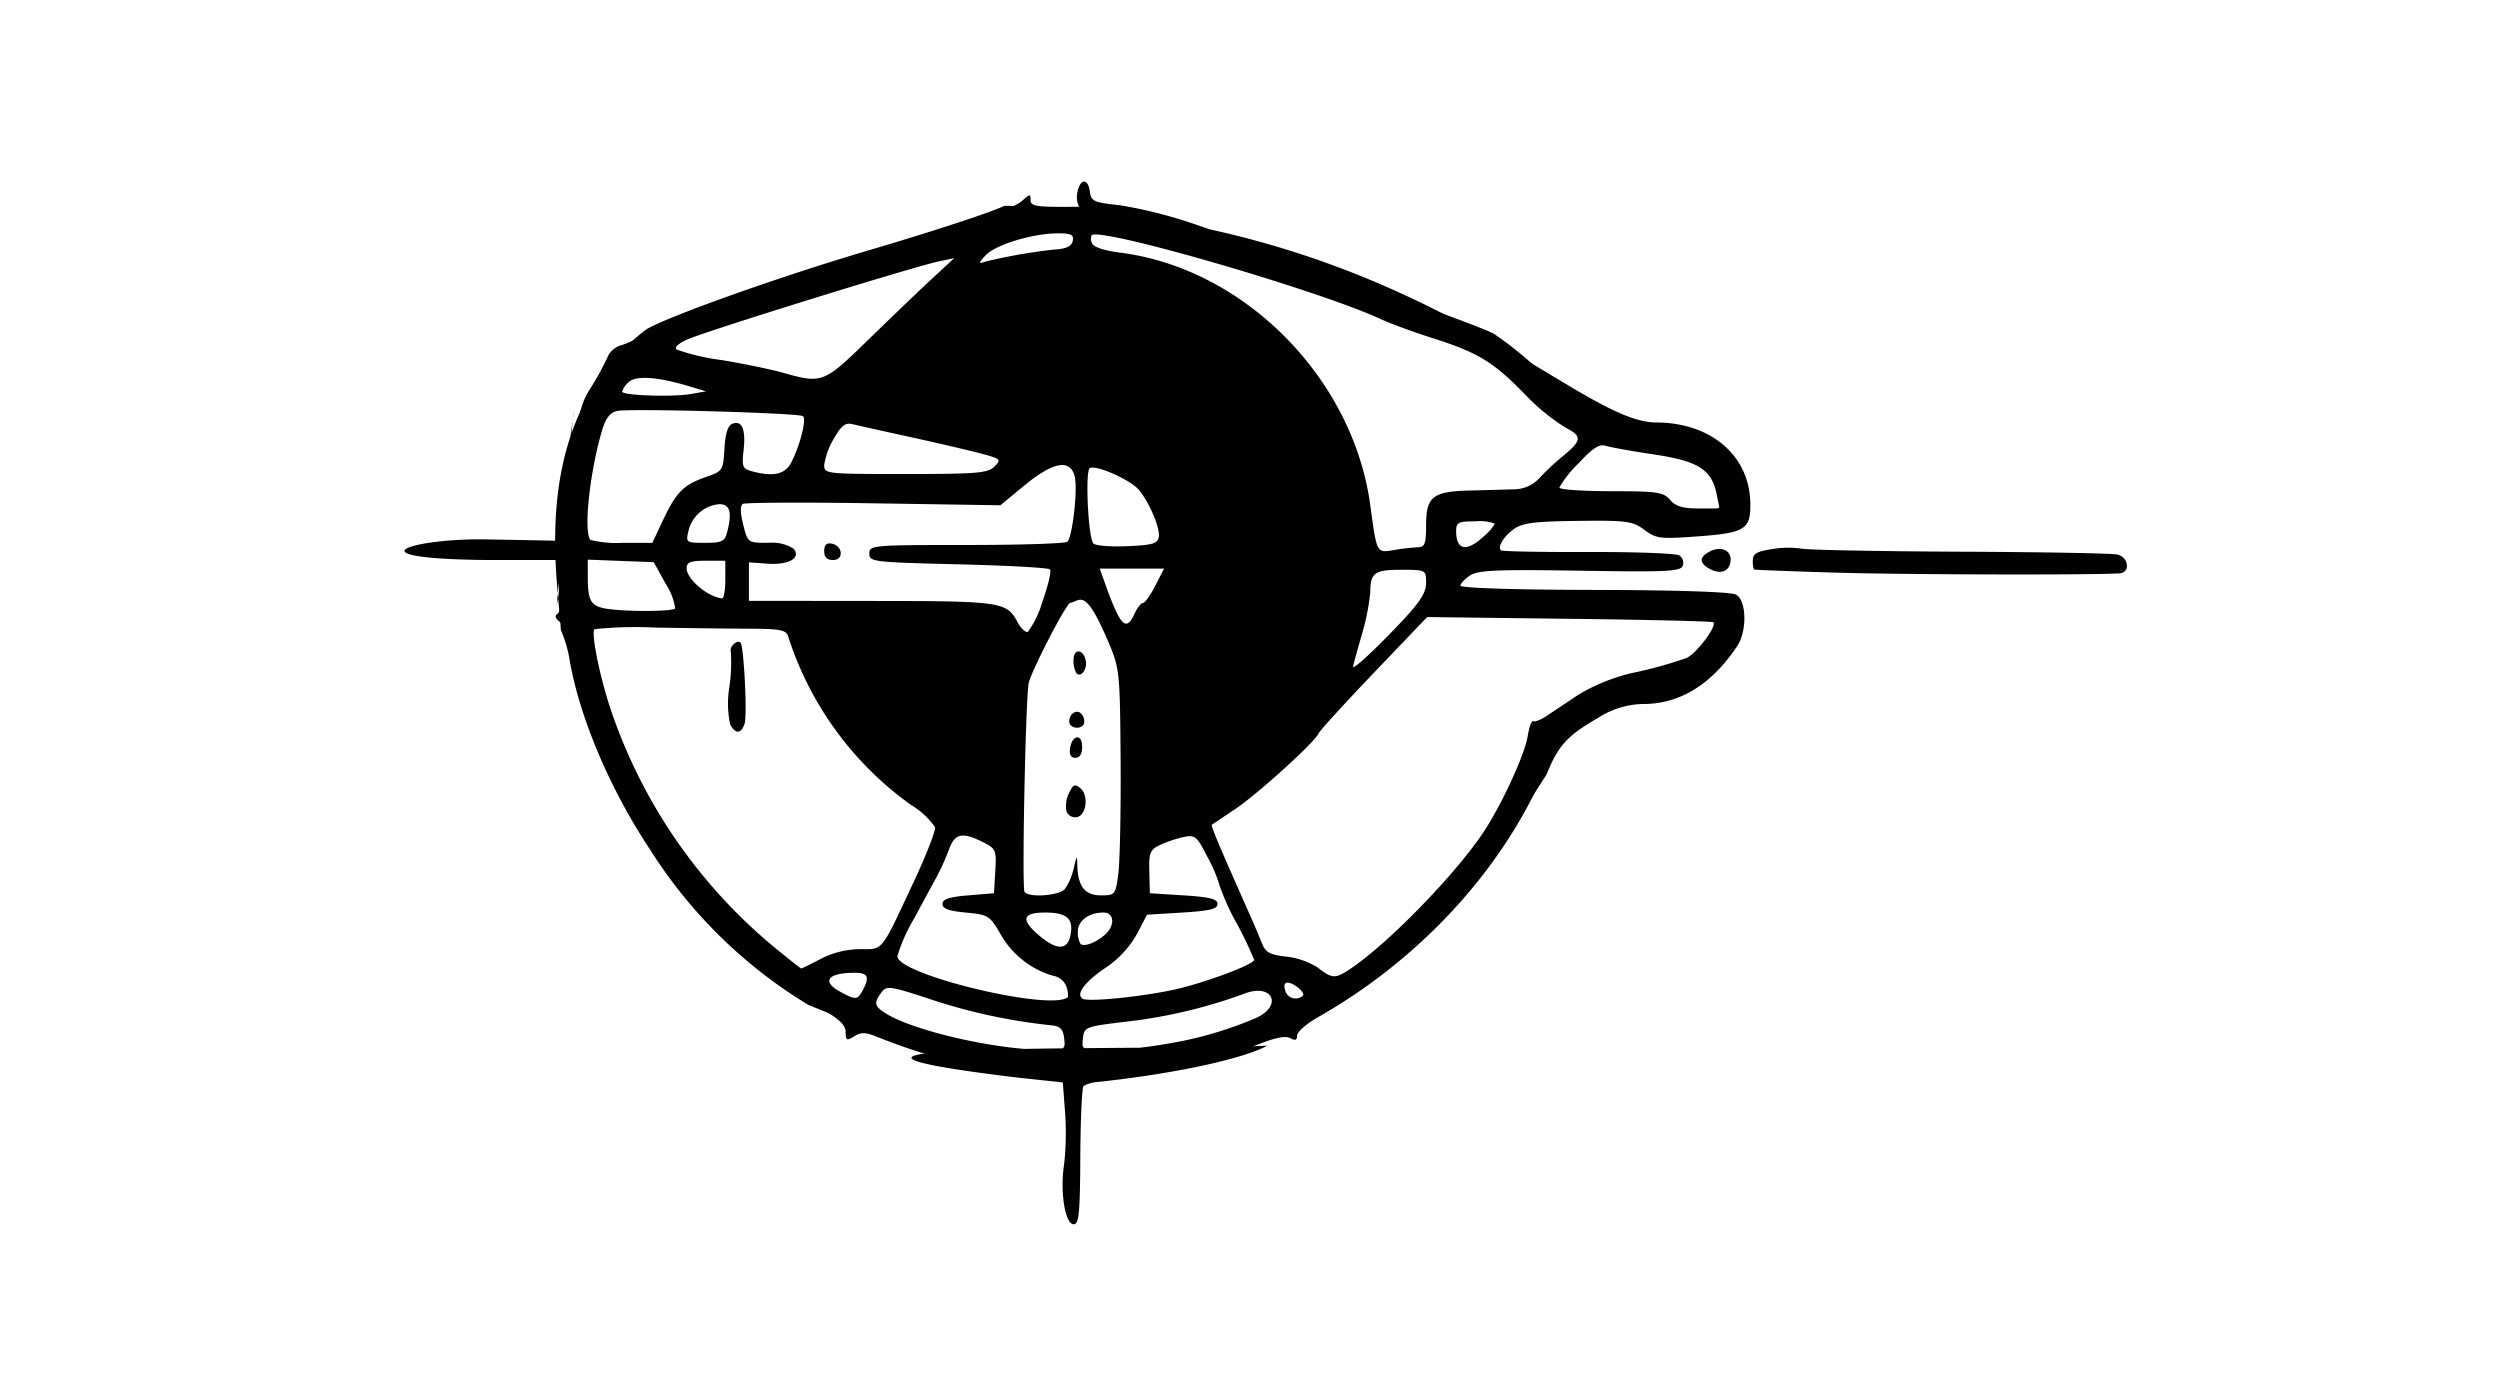
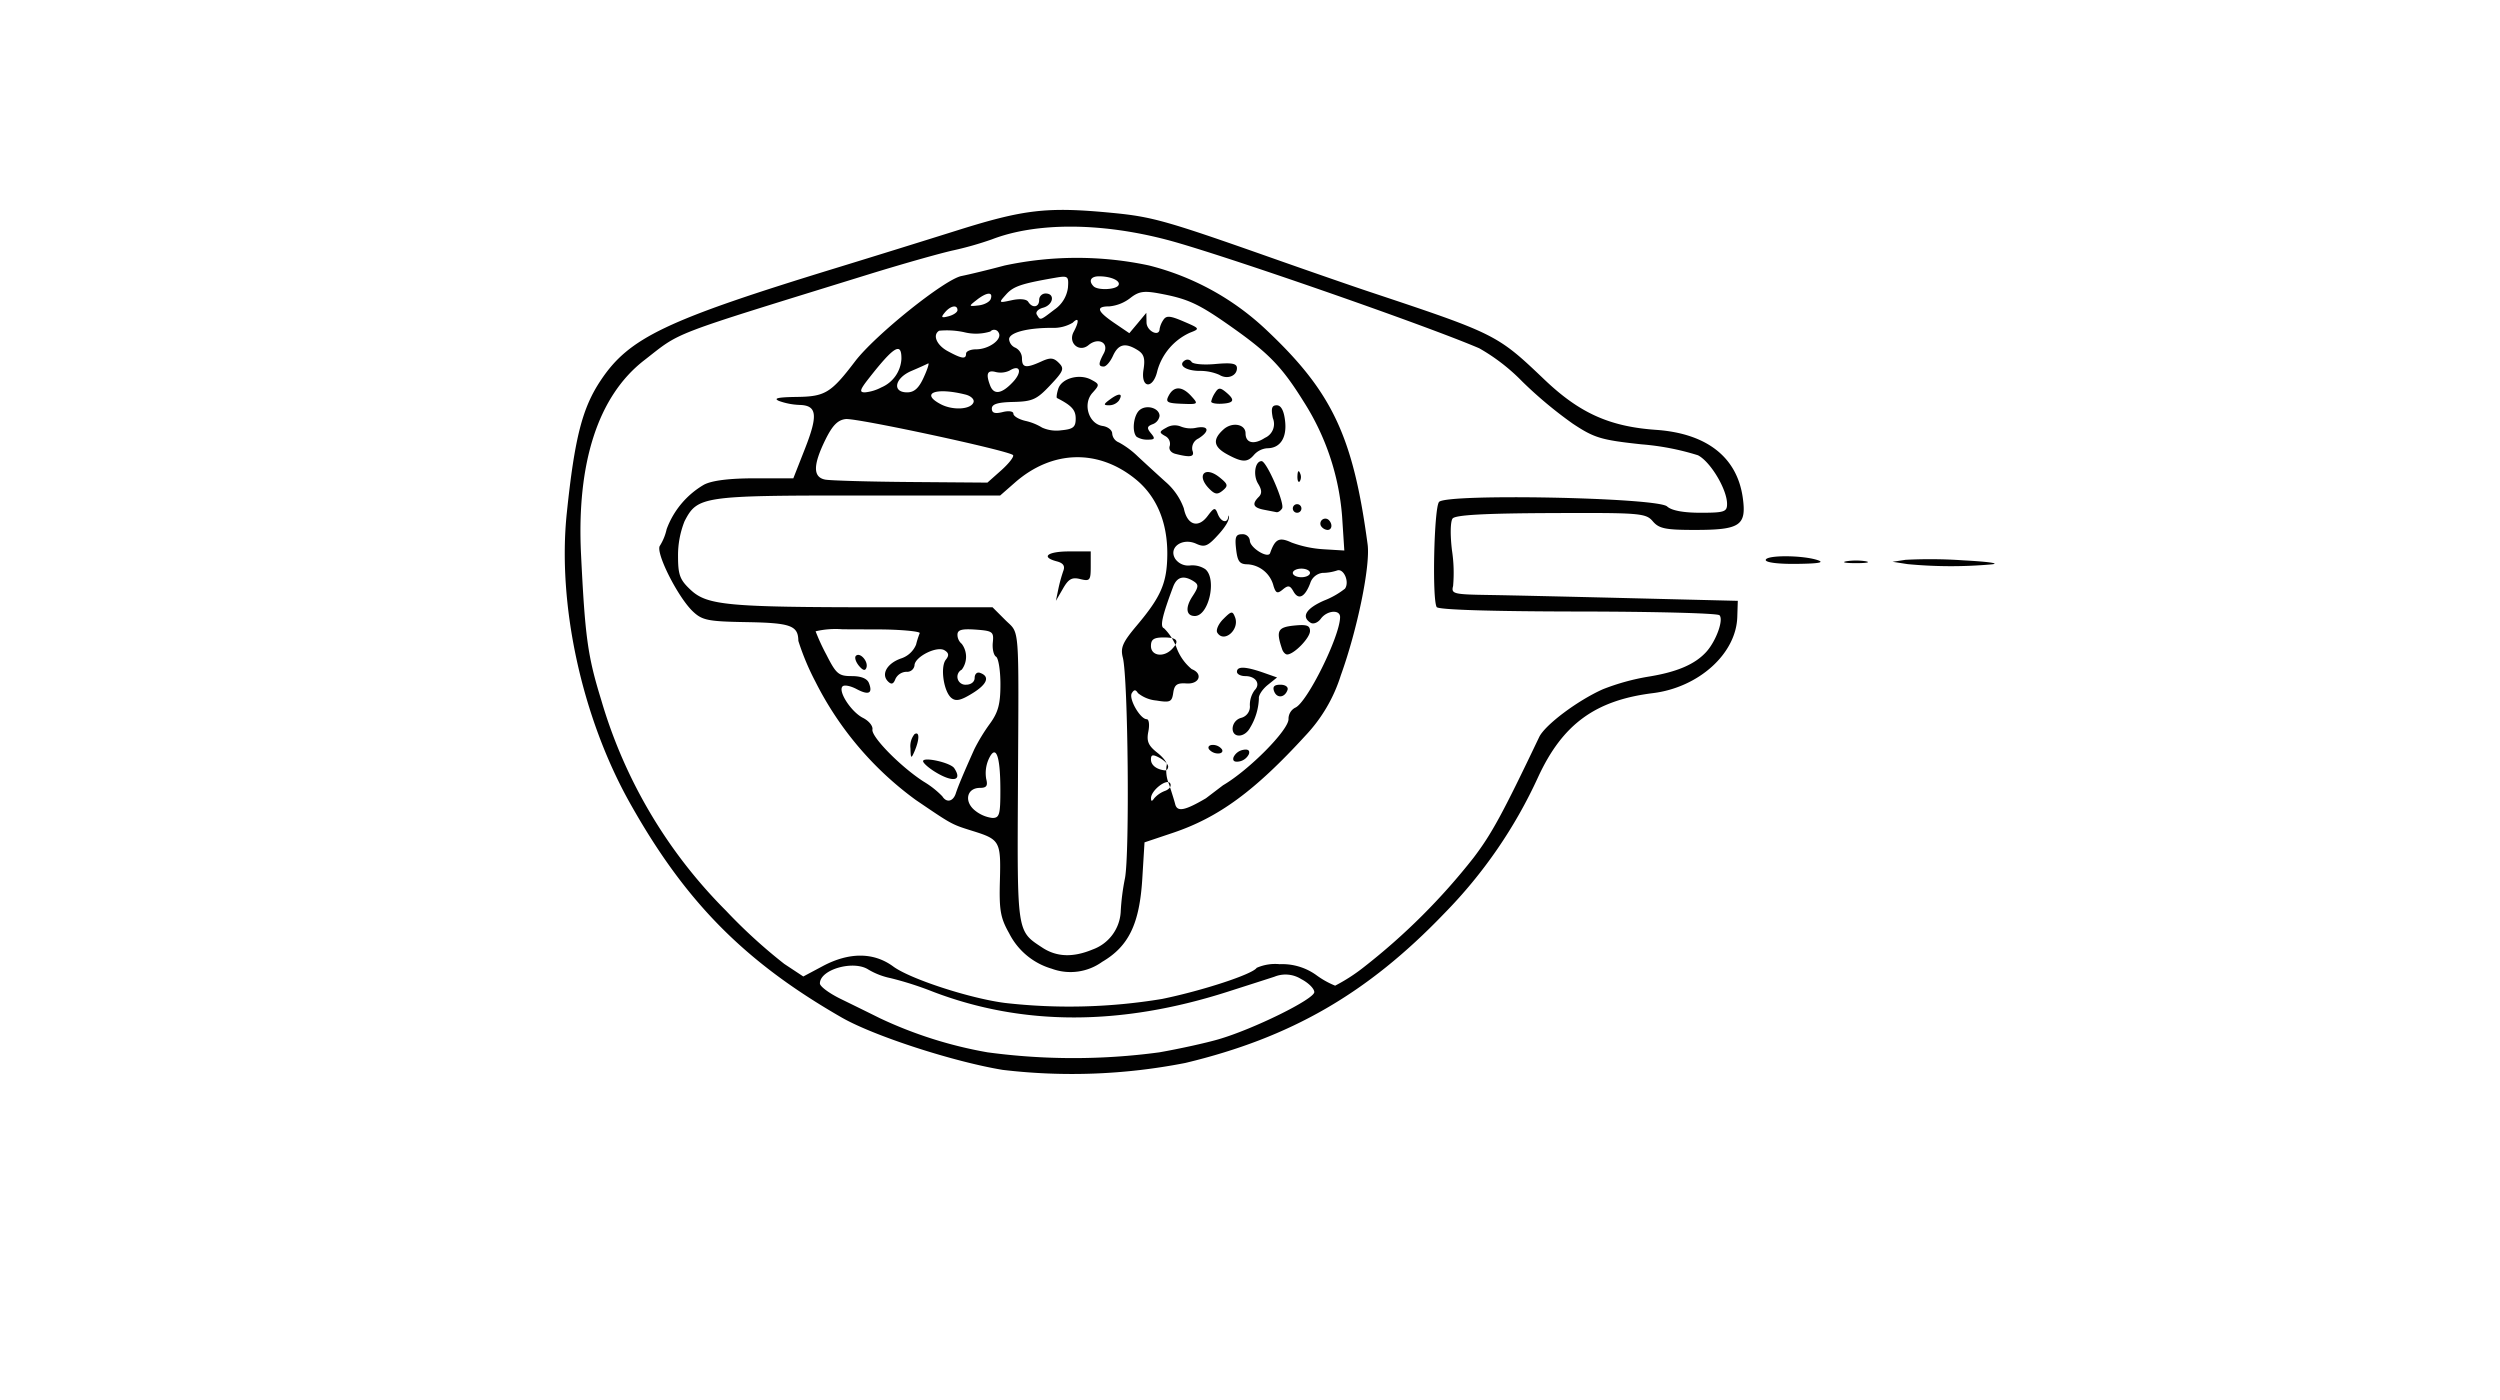
<svg xmlns="http://www.w3.org/2000/svg" id="Layer_1" data-name="Layer 1" width="300" height="168">
  <defs>
    <style>.cls-1{fill:#010101}</style>
  </defs>
-   <path d="M205.052 68.203c-1.172-.696-1.14-1.352.094-2.008 1.39-.75 2.702-.124 2.516 1.196-.18 1.25-1.29 1.586-2.61.811Zm15.352.516c-5.39-.156-9.86-.328-9.93-.384a2.723 2.723 0 0 1-.132-1.1c0-.79.484-1.07 2.312-1.344a11.651 11.651 0 0 1 3.484-.062c.64.164 9.18.328 18.968.374 9.79.04 18.322.196 18.962.336 1.39.312 1.602 2.188.258 2.266-3.384.21-25.844.156-33.922-.086Zm-98.47-38.11c1.664-.304 3.836-.608 4.822-.68 1.242-.094 1.858-.414 1.976-1.03.14-.734-.204-.906-1.804-.898-2.994.006-7.446 1.358-8.642 2.624-.828.868-.874 1.054-.218.828.468-.156 2.21-.538 3.866-.844ZM104.2 40.765c2.696-2.624 6.11-5.906 7.602-7.28l2.704-2.508-1.744.366c-3 .618-27.342 8.164-30.202 9.36-1.062.446-1.656.968-1.398 1.226a25.248 25.248 0 0 0 5.358 1.266c2.696.446 6.064 1.14 7.486 1.548 4.664 1.312 4.85 1.234 10.194-3.978ZM82.912 47.28l1.804-.32-2.11-.632c-3.734-1.127-6.35-1.29-7.186-.455a2.672 2.672 0 0 0-.766 1.119c.008.468 6.008.678 8.258.288Zm46.406-24.352c.366-1.554 1.274-1.5 1.468.086.148 1.142.47 1.282 3.618 1.618a55.751 55.751 0 0 1 9.382 2.414c3.266 1.124 8.258 2.836 11.094 3.804 8.882.82-27.726.734-25.562-7.922Zm-9.992 33.064c.844-.844.772-.922-1.384-1.508-1.25-.344-5.054-1.236-8.46-1.984a695.741 695.741 0 0 1-7.242-1.61c-.812-.196-1.312.218-2.196 1.78a8.87 8.87 0 0 0-1.14 3.126c0 1.07.164 1.086 9.766 1.086 8.57 0 9.874-.11 10.656-.89Zm86.68 3.342c-.594-2.984-2.188-4-7.5-4.796-2.626-.39-5.236-.86-5.798-1.038-.788-.252-1.578.256-3.304 2.116a13.057 13.057 0 0 0-2.282 2.89c0 .242 2.79.438 6.196.438 5.562 0 6.288.11 7.086 1.032.656.772 1.516 1.038 3.406 1.038h2.532ZM87.224 63.977c.664-2.454.398-3.476-.906-3.476a4.172 4.172 0 0 0-3.704 3.218c-.328 1.39-.28 1.422 1.984 1.422 1.97 0 2.368-.18 2.626-1.164Zm-7.626-1.634c1.572-3.312 2.446-4.178 5.15-5.116 1.976-.68 2.03-.766 2.186-3.384.11-1.842.408-2.78.954-2.992 1.156-.444 1.626.656 1.344 3.172-.226 1.97-.126 2.226.968 2.524 2.626.702 4.008.39 4.766-1.078 1.054-2.054 1.852-5.242 1.382-5.532-.632-.39-20.984-.952-22.32-.616-.874.218-1.374.906-1.836 2.514-1.468 5.094-2.186 12.094-1.32 12.962a13.167 13.167 0 0 0 3.876.344h3.53Zm98.422 2.048a6.226 6.226 0 0 0 1.368-1.548 5.052 5.052 0 0 0-2.32-.28c-2.094 0-2.328.116-2.328 1.202 0 2.266 1.25 2.508 3.28.626Zm-38.968.07c.204-1.046-1.148-4.234-2.422-5.712-1.054-1.218-5.14-3.006-5.86-2.57-.554.352-.21 8.008.408 9.008.178.282 1.952.446 4.006.36 3.086-.126 3.72-.304 3.868-1.086Zm31.18 1.204c.734-.008.898-.478.898-2.556 0-3.53.758-4.14 5.328-4.25 2.04-.046 4.462-.116 5.39-.148a4.115 4.115 0 0 0 2.914-1.376 27.834 27.834 0 0 1 2.438-2.312c2.688-2.18 2.758-2.624.61-3.742a25.226 25.226 0 0 1-4.812-3.952c-3.728-3.844-5.618-5.008-10.86-6.68-2.398-.758-5.29-1.814-6.422-2.344-7.398-3.446-33.71-11.078-34.718-10.078a1.164 1.164 0 0 0 .046.968c.172.446 1.446.876 3.29 1.11 14.922 1.852 28.008 15.016 30.094 30.288.82 5.938.718 5.766 2.976 5.392a24.34 24.34 0 0 1 2.828-.32ZM87.036 69.57v-2.282h-2.32c-1.868 0-2.32.18-2.32.898 0 1.306 2.508 3.438 4.25 3.618.218.024.39-.984.39-2.234ZM81.028 73a7.423 7.423 0 0 0-1.164-2.97l-1.414-2.57-3.96-.148-3.962-.156.008 2.218c.008 2.68.376 3.328 2.056 3.64 2.21.406 8.178.4 8.436-.014Zm-14.218-.47a7.597 7.597 0 0 0 .188-2.968l-.188-2.36h-8.39c-16.954-.18-8.758-2.632-.016-2.476l8.258.156.406-3.094c.218-1.704.726-5.18 1.124-7.726.4-2.548.68-4.672.626-4.728Zm69.336 1.118c.32-.704.774-1.29 1.008-1.29s.898-.922 1.476-2.062l1.054-2.062h-7.718l.696 1.936c1.788 4.994 2.476 5.68 3.484 3.478Zm-37.242-7.516c0-.734.274-1.016.898-.898 1.344.258 1.492 1.968.172 1.968-.742 0-1.07-.329-1.07-1.07Zm26.194 6.032c.688-1.922 1.086-3.65.9-3.836-.196-.196-5.15-.47-11.016-.61-10.234-.25-10.664-.298-10.664-1.29 0-1 .344-1.03 11.696-1.03 6.428 0 11.866-.172 12.078-.392.592-.586 1.226-6.054.898-7.702-.462-2.274-2.532-1.954-6.048.938l-2.898 2.39-15.202-.234c-8.36-.134-15.422-.094-15.704.07-.32.202-.304 1.086.046 2.492.556 2.18.556 2.18 3.008 2.18a4.841 4.841 0 0 1 3.04.702c.93 1.118-.586 1.986-3.14 1.798l-2.22-.156V72.1l14.704.016c15.632.008 16.218.094 17.53 2.54.392.734.946 1.264 1.236 1.172a11.552 11.552 0 0 0 1.756-3.664Zm42.806 2.734c2.5-2.634 3.226-3.75 3.226-4.954 0-1.554-.008-1.562-2.968-1.57-3.228 0-3.72.352-3.728 2.704a27.926 27.926 0 0 1-1.038 5.156c-.57 1.984-1.032 3.68-1.032 3.772 0 .392 2.548-1.952 5.54-5.108Zm-38.726 5.898a2.958 2.958 0 0 1-.352-1.602c0-1.422 1.188-1.344 1.468.102.196 1.016-.57 2.046-1.116 1.5Zm-.868 5.782c0-1.056 1.07-1.578 1.57-.766a1.242 1.242 0 0 1 .172 1.102c-.438.702-1.742.452-1.742-.336Zm.094 3.234c.242-1.648 1.452-1.828 1.452-.212 0 .868-.28 1.336-.812 1.336-.53 0-.75-.374-.64-1.124Zm-.422 7.578a3.384 3.384 0 0 1 .274-2.156c.5-1.102.726-1.204 1.382-.656 1.04.858.742 3.264-.43 3.484a1.144 1.144 0 0 1-1.226-.672Zm-.188 9.28a7.31 7.31 0 0 0 1.048-2.452c.39-1.656.398-1.656.444-.218.094 2.42.93 3.444 2.844 3.444 1.68 0 1.734-.062 2.07-2.616.188-1.438.314-7.54.274-13.564-.078-10.68-.118-11.038-1.476-14.25-2.814-6.586-3.298-4.936-4.578-4.656-.438 0-4.486 7.798-4.962 9.548-.374 1.39-.852 24.562-.516 25.108.462.742 4.172.478 4.852-.344Zm4.774 5.516c1.266-1.086 1.172-2.68-.164-2.68-1.726 0-3.062.986-3.062 2.258a2.832 2.832 0 0 0 .312 1.492c.406.408 1.788-.1 2.914-1.07Zm-4.11.032c.384-1.984-.43-2.712-3.046-2.712-2.75 0-2.962.868-.672 2.79 2.094 1.766 3.374 1.734 3.718-.078ZM87.622 86.937a12.05 12.05 0 0 1-.094-4.516 20.569 20.569 0 0 0 .172-4.202c-.218-.594.758-1.508 1.164-1.102.398.398.82 8.672.492 9.704-.406 1.258-1.1 1.303-1.734.116Zm10.876 28.126a10.482 10.482 0 0 1 4.694-1.164c2.852-.008 2.438.516 6.524-8.228 1.454-3.1 2.57-5.984 2.492-6.414a9.514 9.514 0 0 0-2.906-2.678 39.712 39.712 0 0 1-14.726-20.22c-.234-.758-.954-.898-4.556-.914-2.35-.008-7.444-.07-11.32-.132a47.774 47.774 0 0 0-7.358.188c-.414.42.514 5.186 1.812 9.242a63.334 63.334 0 0 0 19.53 28.734c1.83 1.508 3.392 2.742 3.462 2.742.078 0 1.14-.524 2.352-1.156Zm63.452 1.258c4.75-3.134 13.414-12.126 16.5-17.134 2.164-3.5 4.54-8.796 4.868-10.82.18-1.132.484-1.952.68-1.836.202.126.944-.172 1.656-.657.718-.475 2.406-1.61 3.766-2.515a22.455 22.455 0 0 1 7.062-2.734 51.173 51.173 0 0 0 5.898-1.664c1.212-.554 3.68-3.828 3.218-4.29-.116-.116-7.89-.304-17.272-.414l-17.07-.21-6.384 6.68c-3.508 3.672-6.5 6.944-6.64 7.28-.446 1.056-7.376 7.336-10.062 9.117-1.414.947-2.642 1.767-2.728 1.829-.164.126.556 1.843 4.478 10.688.538 1.202 1.21 2.796 1.508 3.538.436 1.117.944 1.392 2.952 1.617a8.843 8.843 0 0 1 3.782 1.337c1.694 1.312 2.054 1.336 3.788.188Zm-5.608 3.164c.186-.188-.142-.672-.728-1.086-1.194-.836-1.788-.556-1.328.632a1.29 1.29 0 0 0 2.056.454Zm-52.814-.656c.86-1.602.634-2.094-.968-2.094-3.242 0-4.024 1.03-1.718 2.28 1.85 1.008 2.054.992 2.686-.186Zm38.196-.266c3.796-.97 8.774-2.884 8.774-3.384a43.369 43.369 0 0 0-2.064-4.32 28.55 28.55 0 0 1-2.07-4.554 16.791 16.791 0 0 0-1.414-3.36c-1.312-2.594-1.53-2.78-2.89-2.508a14.618 14.618 0 0 0-2.844.954c-1.218.586-1.352.922-1.296 3.226l.062 2.57 4.062.258c3.156.204 4.062.43 4.062 1.032s-.928.828-4.234 1.03l-4.226.258-1.218 2.32a11.796 11.796 0 0 1-3.758 4.048c-2.508 1.688-3.602 3.163-2.758 3.71.702.462 8.194-.358 11.812-1.28Zm-13.562 1.07a3.5 3.5 0 0 0-.172-1.196 2.094 2.094 0 0 0-1.656-1.352 10.655 10.655 0 0 1-6.274-5c-1.298-2.218-1.476-2.328-4.164-2.578-2.032-.186-2.804-.468-2.804-1.03 0-.57.804-.844 3.092-1.032l3.094-.258.156-2.656c.15-2.538.08-2.696-1.5-3.484-2.46-1.226-3.35-1.046-4.038.852a29.026 29.026 0 0 1-1.446 3.226c-.46.852-1.718 3.172-2.788 5.156a20.16 20.16 0 0 0-1.978 4.462c-.03 2.226 18.672 6.694 20.478 4.89Zm11.758 5.64a45.881 45.881 0 0 0 10.702-3.07c3.414-1.484 2.102-4.32-1.366-2.938a60.957 60.957 0 0 1-13.978 3.32c-5.062.602-5.164.642-5.328 2.024-.156 1.392-.124 1.406 2.836 1.406a50.279 50.279 0 0 0 7.134-.742Zm-12.22-.672c-.124-1.086-.468-1.452-1.452-1.554a68.443 68.443 0 0 1-14.422-3.078c-5.094-1.68-5.43-1.726-6.064-.86-.92 1.258-.85 1.61.494 2.476 3.148 2.024 12.71 4.274 18.608 4.384 2.978.046 3 .038 2.836-1.368Zm24.376.884c-3.04 1.624-11.228 3.374-20.282 4.344a4.078 4.078 0 0 0-1.766.492c-.194.186-.366 4-.39 8.468-.032 6.79-.164 8.126-.796 8.126-1.032 0-1.658-3.876-1.15-7.196a34.739 34.739 0 0 0 .118-6.218l-.274-3.61-5.414-.578c-36.352-4.392 15.11-3.196 29.954-3.828Zm-55.11-4.914a58.035 58.035 0 0 1-18.906-18.54c-4.75-7.14-8.352-15.53-9.64-22.446a15.663 15.663 0 0 0-1.118-3.992c-.304-6.03-4.094-24.914 10.086-35.944 1.688-1.29 15.938-6.392 26.672-9.556 7.788-2.288 15.25-4.742 16.454-5.398 48.038.89 68.194 25.946 78.17 26 6.578 0 11.22 3.922 11.352 9.594.07 3.226-.57 3.648-6.218 4.07-4.618.344-5.048.29-6.5-.78-1.422-1.048-2.078-1.142-7.984-1.072-5.196.064-6.664.25-7.65.97-1.242.906-2 2.132-1.57 2.562.134.132 4.836.218 10.462.204 5.624-.024 10.546.164 10.944.406a1.083 1.083 0 0 1 .414 1.242c-.264.688-1.882.766-12.328.594-9.936-.156-12.226-.064-13.186.562-.642.422-1.164.976-1.164 1.234 0 .282 6.586.492 16.038.508 9.93.024 16.414.234 17.024.562 1.274.68 1.36 4.36.14 6.188-3.016 4.516-6.734 6.852-11.016 6.938a10.263 10.263 0 0 0-5.686 1.68c-3.65 2.086-4.822 3.366-6.15 6.758-9.476 14.562-30.678 51.686-88.64 27.656Z" class="cls-1" />
-   <path d="M187.256 67.367a4.159 4.159 0 0 1 1.804 0c.5.126.094.234-.906.234-.992 0-1.398-.108-.898-.234Zm18.156.304a.962.962 0 0 1 1.272-1.272c.822.508.688 1.836-.178 1.836a1.4 1.4 0 0 1-1.094-.564Zm-7.712.072c-2.382-.408-1.438-1.164 1.032-.822.852.118 1.734.228 1.968.244.228.022.274.272.094.554-.172.282-.476.484-.672.446-.194-.04-1.288-.236-2.422-.422Zm23.234.608c-8.89-.132-11.35-.554-9.592-1.64.406-.25 5.164-.368 10.57-.266 5.414.11 14.718.22 20.686.242 10.118.048 12.938.376 11.922 1.392-.414.414-16.03.538-33.586.272Zm-69.172-25.43a1.427 1.427 0 0 0-1.1-.484c-.656 0-.688.148-.172.774.664.796 1.788.546 1.272-.29Zm2.344 3.158c0-.61-1.008-1.258-1.374-.892-.368.376.282 1.384.89 1.384a.489.489 0 0 0 .484-.492Zm3.368 5.17c-.188-.592-.672-1.07-1.078-1.07-.968 0-.938.478.118 1.642 1.022 1.132 1.42.898.96-.572Zm-18.86 3.822c-.352-.438-.758-.688-.882-.556-.36.36.366 1.336.992 1.336.344 0 .304-.296-.11-.78Zm20.126.398c-.008-1.204-.868-2.516-1.336-2.048-.212.204-.062.946.312 1.658.82 1.522 1.04 1.608 1.024.39Zm-39.008.86c.75-.594 1.25-1.258 1.116-1.478a11.716 11.716 0 0 0-3.484-1.062c-1.78-.368-6.124-1.32-9.648-2.118-3.524-.796-6.602-1.328-6.844-1.178a9.173 9.173 0 0 0-1.46 2.28c-1.04 2.04-1.298 3.664-.68 4.282.188.188 4.688.344 9.992.344 8.984 0 9.734-.07 11.008-1.07ZM87.974 70.133c.218-2.696-.554-3.446-3.578-3.446-2.328 0-2.516.094-2.516 1.274 0 1.93 3.14 4.524 5.156 4.242.5-.07.828-.804.938-2.07Zm37.788 1.96c.962-2.718 1.204-4 .798-4.258a96.172 96.172 0 0 0-11.148-.632c-6.672-.164-10.524-.446-10.446-.774.086-.328 4.304-.514 11.352-.514 7.93 0 11.546-.188 12.328-.634.898-.524 1.218-.5 1.734.126.656.788 6.75 1.108 8.462.452 1.1-.422 1.03-2.406-.164-4.742a10.364 10.364 0 0 0-9.54-5.782c-2.976 0-4.218.5-6.976 2.806l-2.266 1.89-17.07-.116c-18.462-.118-18.766-.08-20.172 2.632-1.384 2.68-1.102 3.11 2.078 3.11 2.038 0 2.938-.22 3.148-.758.25-.672.376-.672 1.048 0a5.12 5.12 0 0 0 3.046.758c1.258 0 2.288.234 2.288.514 0 .282-1.022.516-2.264.516-2.704 0-3.314.634-3.228 3.352l.072 2.062 15.218.266c8.374.14 15.618.454 16.102.688a6.068 6.068 0 0 1 1.812 2.414c.796 1.718 1.016 1.882 1.672 1.25a19.72 19.72 0 0 0 2.116-4.626Zm-6.226 11.844c0-.742-.218-1.18-.516-1a1.748 1.748 0 0 0-.514 1.32c0 .556.234 1 .514 1 .29 0 .516-.592.516-1.32Zm-.094 12.806a1.598 1.598 0 0 0-1.328-1.072c-1.266-.178-1.5.392-.538 1.352.93.922 2.062.75 1.866-.28Zm9.072-.43a5.065 5.065 0 0 0 .32-1.164c.008-.462 1.008 1.094 1.014 1.594.008.21-.366.381-.82.381-.546 0-.718-.281-.514-.811Zm-.658 12.726c-.842-.532-.328-1.594.774-1.594a4.93 4.93 0 0 1 1.844.57c.86.462.93.664.36 1.024a2.774 2.774 0 0 1-2.978 0Zm3.892 4.118c1.796-1.094 2.648-2.922 1.78-3.798-.406-.398-.312-.836.336-1.546.806-.892.898-2.414.898-14.742V79.329l-1.42-3.314c-1.61-3.766-1.572-4.608.092-1.796l1.118 1.906 1.774-1.718c1.788-1.736 3.992-5.524 3.586-6.18-.314-.508-6.008-1.04-7.36-.688-1.016.266-1.102.524-.796 2.422.32 2.024.288 2.085-.564 1.234-1.43-1.43-2.218-1.078-4.094 1.851-3.968 6.21-4.07 6.633-4.514 19.697-.454 13.46-.336 14.96 1.258 15.492l1.116.374-1.164.226c-1.71.336-1.438 1.867.664 3.72a5.825 5.825 0 0 0 7.29.602Zm-43.914-60.36a.59.59 0 0 1 .226-.805c.288-.18.524.03.524.477 0 .905-.314 1.038-.75.328Zm80.718 22.405a6.062 6.062 0 0 1 1.468-1.288c.142 0-.288.578-.952 1.288a6.195 6.195 0 0 1-1.47 1.29c-.14 0 .29-.585.954-1.29Zm-26.828 33.274c0-.282.696-.516 1.546-.516.852 0 1.548.234 1.548.516 0 .28-.696.516-1.548.516-.85 0-1.546-.235-1.546-.515Zm-33.508 1.78a1.72 1.72 0 0 1 .406-1.03 21.485 21.485 0 0 0 1.602-3.438c1.282-3.242 2.61-4.852 2.61-3.164 0 .845-.892 2.46-3.97 7.226-.336.525-.624.705-.648.407Zm41.078.97a1.367 1.367 0 0 1-.344-.876c0-.32.234-.287.61.078.336.336.484.728.344.876a.443.443 0 0 1-.61-.077Zm-10.258 8.296c4.43-.906 10.696-2.976 11.782-3.881 1.124-.93 5.696-.267 7.53 1.093 1.532 1.132 1.65 1.148 3.188.312 2.234-1.204 8.922-7.204 12.11-10.86a53.295 53.295 0 0 0 8.844-13.882c2.218-4.704 2.788-5.484 5.438-7.446a27.915 27.915 0 0 1 11.578-4.468 8.241 8.241 0 0 0 6.03-4.148c.478-.994.742-1.922.602-2.064-.148-.148-7.532-.28-16.414-.304-9.476-.032-16.61-.258-17.274-.562-.93-.422-1.116-.93-1.094-2.922l.032-2.414-2.32-.29c-2.406-.296-2.032-.836.774-1.108 1.5-.142 1.554-.244 1.702-3.072.086-1.734.454-3.172.884-3.53.444-.368 2.882-.648 6.148-.704 5.382-.094 5.43-.102 7.054-1.766 1.688-1.726 2.86-1.898 1.32-.194-1.75 1.93-1.156 2.148 5.642 2.148 5.71 0 6.656.124 7.804 1.04 1.914 1.5 6.336 1.242 6.336-.376a7.533 7.533 0 0 0-3.298-5.156c-1.414-.734-8.82-1.798-12.054-1.734-.64.014-1.156-.196-1.156-.478 0-.272-.954-1.1-2.11-1.836a46.542 46.542 0 0 1-5.46-4.522 32.591 32.591 0 0 0-5.094-4.094c-3.046-1.578-31.054-11.352-37.898-13.22-4.884-1.336-12.648-1.836-16.47-1.062-3.264.672-5.976 2.142-6.812 3.704-.516.96-.452 1.022.648.688a39.74 39.74 0 0 1 20.306-1.118c14.358 3.438 25.39 16.288 26.874 31.312.298 2.984.548 3.742 1.32 3.946 1.156.304 1.282 1.164.172 1.164-.89 0-1.788 1.992-1.788 3.96a32.468 32.468 0 0 1-1.242 5.508c-.688 2.314-1.376 4.783-1.532 5.492-.492 2.188-8.438 10.688-13.078 13.978a46.423 46.423 0 0 1-4.586 3.046c-.164 0-1.578.376-3.14.828l-2.844.828.188 3.766c.178 3.554.092 3.93-1.618 6.758a9.83 9.83 0 0 1-4.258 4.242c-2.218 1.14-2.656 1.196-4.82.648-3.376-.852-4.734-1.898-6.508-5.03-1.508-2.672-1.618-2.75-3.82-2.75-1.25 0-2.274-.236-2.274-.516 0-.282 1.134-.516 2.524-.516 2.836 0 3-.204 2.906-3.626-.086-2.968-.29-3.264-2.82-4.1-1.898-.626-2.196-.602-3.212.288-1.008.884-1.086.898-.788.086.538-1.476-.062-2.25-3.5-4.467a37.276 37.276 0 0 1-12.97-16.204c-1.968-5.14-1.976-5.148-5.336-4.858-3.108.264-9.422-.564-9.038-1.188.132-.212-.57-1.734-1.562-3.376a20.552 20.552 0 0 1-1.806-3.414c0-.226-.796-.414-1.772-.414a3.233 3.233 0 0 1-2.094-.516c-.188-.304.382-.522 1.39-.522 2.234-.008 2.718-.392 3.476-2.704a9.28 9.28 0 0 1 10.586-5.96c3.852.82 4.556.414 5.93-3.47.688-1.968 1.008-3.594.742-3.85A8.974 8.974 0 0 0 93.74 49a11.559 11.559 0 0 1-4.642-1.322 7.463 7.463 0 0 0-2.686-1.108c-1.024-.008-2.212-1.852-1.484-2.298.546-.336 6.514.476 9.592 1.306 4.29 1.156 4.766 1.156 5.758-.064a44.59 44.59 0 0 1 7.142-7.366c4.96-4.119 8.656-7.594 8.374-7.884-.296-.296-4.984 1.015-17.406 4.86-12.742 3.938-15.79 4.992-17.32 6l-1.39.906 1.484 1.218a5.556 5.556 0 0 0 2.234 1.236c.492.016.578.194.242.522-.328.328-1.618.328-3.718-.014-2-.322-3.564-.336-4.118-.04-2.492 1.344-5.788 11.398-5.788 17.672 0 2.156.17 2.61 1.14 2.968l1.14.422-1.202.65c-1.118.592-1.188.866-.876 3.522a10.502 10.502 0 0 0 .868 3.516c.358.43.35.742-.032.976-.688.422-.344 2.634 1.336 8.672a60.984 60.984 0 0 0 7.954 17.142c3.062 4.538 9.78 11.78 13.406 14.436l2.39 1.758 2.546-1.304a7.438 7.438 0 0 1 4.758-1.07c1.508.156 2.454-.008 2.962-.516.656-.656.75-.578.75.594 0 1.102.422 1.524 2.266 2.312a67.957 67.957 0 0 0 11.406 3.274c4.188.57 14.508.312 18.21-.454Zm.79 6.197c5.242-.899 13.202-3.627 13.602-4.665a1.35 1.35 0 0 1 1.21-.712c1.446 0 2.562-.562 2.562-1.28 0-1-2.788-1.992-3.938-1.398a22.155 22.155 0 0 1-3.28 1.1 780.646 780.646 0 0 0-6.712 1.82c-11.21 3.08-20.96 2.688-32.226-1.296-3.64-1.288-4.82-1.508-5.546-1.062-.766.484-.922.406-.922-.478 0-1.374-1.086-1.742-3.478-1.178-2.414.57-2.484 1.594-.194 2.922 1.398.82 1.922.906 2.702.414.828-.516.97-.454.97.452 0 1.086 1.71 2.024 7.07 3.876 6.438 2.227 19.718 2.93 28.18 1.485Zm-18.478 3.123a73.51 73.51 0 0 1-16.14-4.436c-1.344-.548-1.89-.556-2.702-.048-.908.562-1.024.5-1.032-.53-.016-.9-.836-1.626-3.602-3.18a63.914 63.914 0 0 1-13.218-10.626c-7.524-8.303-13.562-19.89-15.634-30-.6-2.922-1.312-5.008-1.836-5.39-.538-.398-.648-.741-.296-.962.782-.484.696-6.312-.102-6.812-.352-.217-4.234-.352-8.624-.288-13.43.008-8.524-1.414.054-1.094 9.946.382 8.828 1.132 9.726-6.524.314-2.696.79-5.836 1.048-6.968 1.39-6.11 1.28-3.54 4.102-9.515a2.78 2.78 0 0 1 1.64-1.095 15.248 15.248 0 0 0 3.36-1.718c2.062-1.368 20.71-7.75 31.132-10.656 7.078-1.978 12.344-3.908 13.508-4.962.86-.782.938-.782.938-.016 0 .712.702.828 4.772.798a50.77 50.77 0 0 1 7.868.538c3.952.742 39.476 12.89 42.93 14.68a42.074 42.074 0 0 1 5.734 4.672 49.813 49.813 0 0 0 5.11 4.36c1.64.882 5.242 1.694 9.32 2.108 5.828.594 9.406 3.594 10.172 8.548.522 3.344-.274 3.93-5.742 4.202-4.18.204-4.736.126-5.594-.828-.876-.968-1.548-1.053-8.226-1.046-4 0-7.618.218-8.032.484a1.137 1.137 0 0 1-1.376-.038 7.367 7.367 0 0 0-3.374-.352l-2.75.156.062 1.952c.078 2.5.336 2.713 2.298 1.9 1.038-.43 1.726-.486 1.944-.15a4.901 4.901 0 0 0 1.376 1.094c.93.532.874.586-.626.602-2.812.024-5.624 1.939-4.508 3.054.172.172 7.664.392 16.656.478 14.078.132 16.422.272 16.954.968 1.468 1.906-1.062 6.968-4.804 9.602a11.706 11.706 0 0 1-5.844 1.938c-3.93.492-8.024 2.382-10.188 4.71a26.02 26.02 0 0 0-2.874 5.063c-5.266 11.54-14.93 21.836-26.822 28.578-1.35.766-2.452 1.742-2.452 2.164 0 .564-.226.65-.82.322-.564-.314-1.82-.064-3.876.764a63.775 63.775 0 0 1-15.406 3.774c-5.43.626-7.64.578-14.204-.274Zm6.83 15.102c-.314-2.11.07-3.374.71-2.366.578.914.578 4.046 0 4.046-.258 0-.57-.757-.71-1.68Z" class="cls-1" />
-   <path d="M205.7 67.203a.516.516 0 1 1 .516.516.516.516 0 0 1-.516-.516Zm39.47.516c-.204-.328 1.28-.516 4.092-.516 2.602 0 4.416.212 4.416.516s-1.712.516-4.094.516c-2.258 0-4.242-.234-4.414-.516Zm-33.274.086a.757.757 0 0 1-.524-.64c0-.532 22.204-.642 28.75-.142 2.336.172 4.126.508 3.984.742-.242.392-31.046.43-32.21.04ZM111.06 104.71c.196-.508.484-.79.64-.632.156.156 0 .578-.352.922-.506.506-.57.451-.288-.29Zm24.734-66.406a6.207 6.207 0 0 1 2.094-1.266c2.242-.938 2.296-1.718.094-1.398-2.04.296-4 1.508-4 2.468 0 .828 1.336.97 1.812.196Zm-20.898 2.586c0-.282-.352-.517-.774-.517s-.774.235-.774.517c0 .28.352.516.774.516s.774-.236.774-.516Zm27.344 1.03a.532.532 0 0 0-.548-.514c-.296 0-.398.234-.226.514.172.282.422.516.548.516.124 0 .226-.234.226-.516Zm-10.32-.116c0-.234-.446-.196-.992.102-1.344.718-1.33.718-2.946-.774-.774-.718-1.734-1.188-2.134-1.032a4.72 4.72 0 0 1-1.374.274c-.422 0-.578.454-.422 1.258.21 1.094.398 1.196 1.492.782a2.822 2.822 0 0 1 2.398.108c.626.328 1.492.766 1.914.984.742.376 2.064-.71 2.064-1.702Zm-24.766 1.922c.53-.634.492-.774-.188-.774a.819.819 0 0 0-.844.774c0 .43.094.774.196.774a2.623 2.623 0 0 0 .836-.774Zm33.242 2.008c1.032-.4 1.07-2.266.038-2.266-.428 0-.772.218-.772.476a4.739 4.739 0 0 1-.314 1.29c-.342.89-.178.976 1.048.5Zm4.946.828c.436-.828.382-1.11-.274-1.36a1.22 1.22 0 0 0-1.626 1.586c.43 1.11 1.236 1.016 1.9-.226Zm-17.032 3.016c0-.244-.352-.43-.774-.43-.43 0-.774.186-.774.43 0 .234.344.428.774.428.422 0 .774-.194.774-.428Zm-2.796-.142c.85-.852.968-1.836.218-1.836a.516.516 0 0 0-.516.516c0 .282-.696.516-1.546.516-1.486 0-1.946.46-1.204 1.202.594.594 2.274.376 3.048-.398Zm21.272.258c.134-.39-.062-.578-.452-.452a1.622 1.622 0 0 0-.9.906c-.132.382.064.578.446.444a1.566 1.566 0 0 0 .906-.898Zm-2.844.266c.196-.898-2.702-1.484-3.608-.734-.742.616-.672.726.664 1.022 1.874.416 2.812.322 2.944-.288Zm-8.148-.296c.476-.93 1.204-1.548 1.812-1.548 1.266 0 1.344-.946.118-1.406a3.924 3.924 0 0 1-1.468-1.094c-.86-1.148-1.892-.274-1.204 1.016.718 1.344-.07 2.32-2.266 2.812l-1.64.368 1.804.656c.992.366 1.86.68 1.922.702a6.798 6.798 0 0 0 .922-1.506ZM148.95 57.1c0-.452-.688-1.078-1.522-1.398a2.967 2.967 0 0 1-1.814-1.758c-.164-.656-.64-1.188-1.062-1.188-1.476 0-.906 1.212 1.812 3.892 1.47 1.452 2.586 1.64 2.586.452Zm-29.022-.608c1.812-1.18 1.39-2.032-1.29-2.626-1.352-.296-5.524-1.25-9.274-2.118-3.75-.866-7.296-1.57-7.89-1.57-.79 0-1.406.712-2.328 2.704-2.148 4.61-2.336 4.468 6.078 4.632 9.406.18 13.25-.086 14.704-1.022Zm35.21 2.148c0-1.14-1.562-4.336-2.124-4.336-.672 0-.556 1.344.288 3.366.782 1.86 1.836 2.414 1.836.97Zm-10.898-.032a3.498 3.498 0 0 1-.712-1.898c0-.766-.492-1.172-1.804-1.508a7.278 7.278 0 0 1-2.296-.938c-.642-.624-2.86-.616-2.86.016 0 1.008 3.374 3.086 4.53 2.782 1.228-.32 1.572.522.5 1.202-.428.266-.132.516.9.742 2.422.524 2.492.508 1.742-.398Zm16.274-.078c-.508-2.282-2.852-8.328-3.344-8.632a6.481 6.481 0 0 1-1.242-1.938c-1.36-2.852-7.368-8.618-8.986-8.618a1.39 1.39 0 0 1-.936-.734 7.975 7.975 0 0 0-4.15-2.36c-1.492-.006-.476 1.36 1.672 2.244 2.462 1.008 2.9 1.702 1.422 2.25-1.078.398-1.71 1.234-1.358 1.804.366.586 3.17.508 3.546-.11.524-.844 1.118-.594 2.07.852.868 1.328.86 1.398-.21 2.212-.992.748-1.032.936-.368 1.85.516.696.586 1.212.226 1.642a1.02 1.02 0 0 0 .892 1.702.76.76 0 0 1 .75.774c0 .984.718.992 1.522.024.508-.61.384-1-.672-2.056-1.492-1.492-1.28-1.796 1.094-1.608 2.056.164 2.164.264 2.406 2.21a8.795 8.795 0 0 0 .728 2.524 10.297 10.297 0 0 1 .836 2.406 7.877 7.877 0 0 0 1.836 3.046 6.677 6.677 0 0 1 1.53 2.07c0 .258.236.33.524.15.282-.172.376-.946.212-1.704Zm-16.212 2.742a.758.758 0 0 0-.742-.772c-.86 0-1.446.734-.962 1.21.618.618 1.704.336 1.704-.438Zm14.446-.28c0-.274-.462-.492-1.032-.492a.913.913 0 0 0-1.032 1.046c0 .89.158.968 1.032.5.57-.304 1.032-.782 1.032-1.054Zm-3.61 1.342c0-.124-.234-.374-.516-.546-.28-.18-.516-.078-.516.226a.54.54 0 0 0 .516.548c.282 0 .516-.102.516-.228Zm2.578 2.806c0-.282-.102-.517-.226-.517-.126 0-.368.235-.548.517-.172.28-.07.516.228.516a.533.533 0 0 0 .546-.516Zm-5.156-.258c0-1.454-.602-1.664-1.532-.54-.718.868-.304 1.828.79 1.828.444 0 .742-.506.742-1.288Zm-7.29.82c.822-.516.344-1.594-.71-1.594a1.06 1.06 0 0 0-1.032 1.548c.392.624.814.64 1.742.046Zm16.056 4.336c0-.422-.228-.774-.516-.774-.282 0-.516.352-.516.774 0 .43.234.774.516.774.288 0 .516-.344.516-.774ZM144.528 70c.884-.884.65-1.766-.46-1.766-.648 0-1.312 1.062-1.312 2.108 0 .728.866.564 1.772-.342Zm7.516 1.178c0-1.586-.93-2.43-2.688-2.43-1.1 0-1.444.252-1.444 1.032 0 .742.344 1.032 1.234 1.032a1.72 1.72 0 0 1 1.538.772c.454 1.196 1.36.922 1.36-.406Zm-1.874 2.454a.816.816 0 0 0-.478-1.094c-1.014-.39-1.476.078-1.086 1.094.392 1.016 1.172 1.016 1.564 0Zm-3.806-.024c0-.914-1.108-.75-1.43.204-.108.336.164.616.618.616a.822.822 0 0 0 .812-.82Zm-2.39.04c-.164-.422-.5-.774-.742-.774s-.312.352-.148.774c.164.43.5.78.742.78s.312-.35.148-.78Zm16.32.936c0-1.022-.922-.804-1.546.368-.774 1.446-.056 2.5.85 1.258a3.577 3.577 0 0 0 .696-1.626Zm-54.78 1.422c.124-.39-.064-.586-.454-.452a1.612 1.612 0 0 0-.898.906c-.134.382.062.578.444.446a1.632 1.632 0 0 0 .908-.9Zm34.148 1.602c0-.672-.618-1.116-1.11-.812-.538.328-.078 1.242.626 1.242a.464.464 0 0 0 .484-.43Zm-30.438-.39c0-.446-.282-.726-.618-.61-.952.32-1.116 1.43-.202 1.43a.821.821 0 0 0 .82-.82Zm-7.64-.312c-.478-.486-.758-.478-1.258.014-.508.516-.484.744.124 1.118 1.032.64 1.97-.296 1.134-1.132Zm46.328 1.03c0-.836-.15-.984-.57-.562a.985.985 0 0 0-.228 1.132c.532.867.798.672.798-.57Zm5.85 1.868c.666-.25.626-.454-.21-1.29a3.475 3.475 0 0 1-.992-2.022c0-1.266-.218-1.282-1.546-.15-2.252 1.93-.15 4.572 2.748 3.462Zm-34.226-.22c0-.57-.226-1.03-.516-1.03a3.895 3.895 0 0 1-1.616-1.11l-1.11-1.102.36 1.492c.57 2.352 2.882 3.758 2.882 1.75Zm38.586.048a1.545 1.545 0 0 0-1.296-.984c-1.414-.204-2.18 2.046-1.126 3.32.618.733.774.702 1.634-.352a3.158 3.158 0 0 0 .788-1.984Zm-45.546 2.532c.18-.29-.04-.664-.484-.83-1.072-.414-1.024-1.57.092-2.226.5-.288.634-.53.298-.538-.766-.024-3.282 3.148-2.938 3.694.368.594 2.648.516 3.032-.1Zm-4.642 1.03a1.124 1.124 0 0 0-.804-.516.506.506 0 0 0-.492.516c0 .29.368.516.804.516.446 0 .664-.226.492-.516Zm39.508 1.032a.435.435 0 0 0 .47-.392c0-.616-3.008-1.78-3.634-1.398-.788.492 1.048 2.422 1.97 2.07a4.114 4.114 0 0 1 1.194-.28Zm-43.68 1.234c1.228-.468.994-1.118-.734-2.009-1.734-.897-1.788-.835-.944 1.009.672 1.476.578 1.422 1.678 1Zm41.056.312c0-.28-.344-.516-.774-.516-.422 0-.774.236-.774.516 0 .29.352.516.774.516.43 0 .774-.226.774-.516Zm-25.298-.477c.672-1.25.688-2.975.04-3.375-.774-.476-2.086 1.938-1.75 3.22.374 1.414 1.008 1.468 1.71.155Zm-11.398.727c-.968-.93-2.616-1.156-2.882-.39-.258.734 3.116 2.282 3.398 1.562.102-.274-.132-.796-.516-1.172Zm40.048 2.851a1.37 1.37 0 0 0-1.086-.515c-.43 0-.634.226-.462.515a1.424 1.424 0 0 0 1.094.517c.43 0 .632-.234.454-.517Zm-5.024-.765a4.085 4.085 0 0 1-1.422-2.046c0-1.008-.968-1.056-1.344-.07-.422 1.1.672 2.78 1.984 3.03 2.142.414 2.204.336.782-.914Zm9.89.437c1.142-1.453 1.446-3.803.5-3.803-.344 0-.452.492-.266 1.234a1.76 1.76 0 0 1-2.078 2.28.909.909 0 0 0-1.1.744c-.298 1.42 1.71 1.108 2.944-.455Zm-38.016.89c-.092-.858.078-1.116.61-.914.664.258 2.29-1 1.79-1.381-4.204-3.259-4.828-3.463-5.314-1.75l-.32 1.155-1.046-1.242c-1.18-1.406-2.172-.93-1.712.837a3.041 3.041 0 0 0 1.922 1.693c1.422.5 1.508.642.72 1.086-1.212.696-1.15 1.65.086 1.25a1.236 1.236 0 0 1 1.342.258c.634 1.025 2.064.29 1.922-.991Zm34.188 3.048c.172-.282-.164-.515-.75-.515-.578 0-1.062.233-1.062.515 0 .28.336.516.75.516a1.388 1.388 0 0 0 1.062-.515Zm-37.922.57c0-.25-.366-.602-.82-.774-1.258-.484-1.43-.382-.726.462.71.859 1.546 1.023 1.546.313Zm35.376.922a.724.724 0 0 0-.298-.976.714.714 0 0 1-.328-.922c.18-.282-.28-.914-1.022-1.4-1.22-.796-1.422-.804-2.15-.07-.726.726-.672.852.626 1.344a2.918 2.918 0 0 1 1.694 1.57c.298 1.135.93 1.329 1.478.455Zm-32.282 1.07c0-.663-1.468-1.266-1.946-.797-.186.196-.006.572.414.836 1 .626 1.532.618 1.532-.038Zm5.156-.531c0-2.366-.18-3.522-.53-3.313-.314.197-.392 1.078-.18 2.172.32 1.719.266 1.828-.798 1.547-1.664-.428-2.054 1.094-.578 2.281a4.405 4.405 0 0 0 1.634.955c.25 0 .452-1.634.452-3.642ZM109.098 66.32a5.514 5.514 0 0 1 2.064.014c.492.126-.032.228-1.164.22-1.142 0-1.54-.11-.9-.234Zm-21.546.148a.818.818 0 0 1 .82-.812c.906 0 .75 1.108-.21 1.428-.336.11-.61-.164-.61-.616Zm38.782 5.25c1.156-3.672 1.14-3.93-.29-4.29-2.102-.53-1.594-1.086 1.298-1.428 2.842-.336 4.882.32 4.21 1.358a3.544 3.544 0 0 0-.406 1.648c0 .822-.29 1-1.406.868-1.18-.132-1.556.14-2.29 1.68-1.102 2.296-1.828 2.406-1.116.164Zm1.976 36.758c0-.282.352-.516.774-.516.43 0 .772.234.772.516 0 .28-.342.516-.772.516-.422 0-.774-.236-.774-.516Zm3.704 4.844c2.484-1.266 2.6-2.15 2.734-21.462l.108-15.32 1.906-2.11c2.282-2.53 3.68-5.28 3.244-6.406-.204-.538-.986-.836-2.266-.858l-1.946-.04 2.062-.618c2.742-.828 2.9-2.272.664-5.984-1.984-3.288-3.858-4.53-7.82-5.172-3.586-.586-5.452-.078-8.344 2.298l-2.242 1.836-16.944.016c-18.454.014-18.634.046-20.602 2.968-1.586 2.352-1.312 6.406.554 8.274 1.79 1.788 4.392 2.038 21.868 2.092l14.602.04 1.17 1.274c1.93 2.078 2.478 4.78 1.852 9.124-.296 2.086-.5 9.094-.436 15.562.1 10.914.178 11.876 1.14 13.094 2.078 2.634 5.258 3.15 8.696 1.392Zm-5.252 3.272a9.973 9.973 0 0 1-6.078-5.022c-.874-1.782-1-2.766-.764-6.212l.28-4.094-2.266-1.022a11.805 11.805 0 0 0-3.156-1.04c-1.094-.016-8.264-5.398-10.758-8.086a36.097 36.097 0 0 1-7.406-11.688l-1.656-4.226-5.632-.374c-6.392-.422-6.602-.556-9.336-5.954-1.484-2.922-1.532-2.468.726-7.204 1.68-3.53 4.688-4.828 10.196-4.414 2.726.204 3.766.102 4.172-.436a37.61 37.61 0 0 0 2.788-7.15c0-.226-1.086-.57-2.406-.764a22.459 22.459 0 0 1-3.742-.892c-1.258-.5-1.274-.554-.304-.936a13.737 13.737 0 0 1 4.202-.134l3.164.274 4.828-4.844c6.884-6.898 11.234-10.508 11.9-9.844.366.368 1.186.304 2.664-.218a47.136 47.136 0 0 1 6.906-1.406 32.843 32.843 0 0 1 19.218 3.164c10.398 4.984 18.086 15.944 19.632 27.976.306 2.406.556 4.734.556 5.156-.024 1.836-1.22 7.016-2.812 12.094-1.688 5.398-1.774 5.538-6.306 10.446-4.984 5.398-9.64 8.758-14.164 10.218-4.116 1.328-4.21 1.454-4.07 5.64.188 5.484-1.922 8.922-6.696 10.922a12.666 12.666 0 0 1-1.812.672c-.032-.03-.874-.296-1.868-.602Zm13.158 3.024c4.242-.906 9.272-2.594 10.882-3.64 1.516-.992 5.766-.336 7.704 1.194 1.358 1.064 1.5 1.078 2.772.274a67.347 67.347 0 0 0 16.556-16.18 77.808 77.808 0 0 0 4.702-8.546c3.398-7.196 6.806-9.93 14.22-11.414 4.914-.984 7.53-2.353 8.726-4.562 1.828-3.4 2.078-3.344-16.148-3.36-9.016 0-16.664-.172-16.986-.382-.89-.572-.522-12.494.408-13.08.578-.366 8.742-.756 12.562-.6.57.022 3.774.1 7.124.172 5.016.108 6.314.296 7.306 1.086.85.664 2.078.951 4.116.951 3.47 0 3.938-.663 2.484-3.475a7.441 7.441 0 0 0-6.828-4.266c-6.554 0-11.522-2.288-16.78-7.734a22.728 22.728 0 0 0-4.484-3.648c-4.048-2.094-29.556-11.072-38.328-13.486-5.212-1.436-6.18-1.538-12.134-1.358-5.36.172-6.836.39-8.602 1.311a5.334 5.334 0 0 1-2.39.86c-.374-.384-28.672 8.046-33.484 9.968-3.5 1.398-8.922 6.054-10.446 8.968-2.038 3.908-4.14 15.93-2.914 16.696.352.212.36.766.032 1.634a4.896 4.896 0 0 0-.228 2.428c.142.618.478 3.22.736 5.774 1.406 13.93 10.258 29.64 21.922 38.922a18.447 18.447 0 0 0 3.836 2.61 11.212 11.212 0 0 0 2.656-1.102c2.75-1.43 6.766-1.414 8.21.038 1.22 1.212 9.976 4.024 14.562 4.672a71.27 71.27 0 0 0 18.236-.725Zm-1.822 6.61c2.696-.422 6.172-1.134 7.744-1.578 3.374-.962 11.874-4.853 11.874-5.43 0-.219-.57-.775-1.274-1.235-1.46-.962-4.194-.68-8.022.82a64.288 64.288 0 0 1-19.836 3.656c-4.532-.016-12.134-1.562-17.806-3.632a31.852 31.852 0 0 0-5.264-1.58c-.516 0-.938-.234-.938-.514 0-.9-4.484-.602-5.438.35-.82.822-.804.93.282 1.814a7.675 7.675 0 0 0 2.514 1.272 13.479 13.479 0 0 1 3.158 1.5c2.35 1.516 8.992 3.643 14.186 4.549a62.785 62.785 0 0 0 18.82.008Zm-13.398 2.82a63.492 63.492 0 0 1-16.578-3.836 38.997 38.997 0 0 0-5.046-1.774 5.551 5.551 0 0 1-2-.936c-.774-.516-3.414-2.266-5.868-3.892-9.96-6.562-18.938-18.108-23.492-30.21a74.846 74.846 0 0 1-4.008-17.328 233.73 233.73 0 0 0-.28-4.642c-.134-1.492.976-10.234 1.828-14.374a16.326 16.326 0 0 1 1.922-5.164 17.902 17.902 0 0 0 1.75-2.914c1.32-3.04 11.632-7.392 31.132-13.126a444.48 444.48 0 0 0 12.454-3.906l6.006-2.008 7.072.22 7.07.21 11.686 3.992c25.462 8.696 28.83 9.884 30.642 10.82a42.834 42.834 0 0 1 5.68 4.664c5.14 4.814 8.5 6.368 13.726 6.368a11.383 11.383 0 0 1 10.188 5.774c.898 1.726.944 5.272.078 5.968a16.818 16.818 0 0 1-4.914.75c-3.962.218-4.368.148-5.602-1-1.298-1.202-1.492-1.226-8.626-.992-4.014.132-7.758.226-8.328.21-.57-.014-2.312-.054-3.866-.078l-2.844-.054-.134 2.062c-.186 2.884.446 3.728 2.204 2.93a2.704 2.704 0 0 1 1.89-.296c.29.18-.39.734-1.508 1.234-1.898.852-3.164 2.758-2.21 3.344.21.132 7.562.272 16.328.312 8.766.046 16.344.29 16.836.546a2.142 2.142 0 0 1 .906 1.766c0 4.266-5.328 9.508-9.656 9.508a20.326 20.326 0 0 0-9.368 3.274c-1.952 1.352-2.804 2.492-4.71 6.344a61.877 61.877 0 0 1-9.43 14.492 60.562 60.562 0 0 1-17.266 14.328 8.222 8.222 0 0 0-2.71 1.89c0 .234-.422.43-.938.43a18.47 18.47 0 0 0-3.992 1.204 63.837 63.837 0 0 1-15.962 3.694c-2.272.172-4.592.384-5.164.47a33.707 33.707 0 0 1-4.898-.274Z" class="cls-1" />
-   <path d="M221.56 67.35a7.83 7.83 0 0 1 2.328 0c.632.127.11.229-1.164.229s-1.796-.102-1.164-.228Zm-9.672-.147c0-.602 4.312-.602 6.196 0 .914.298.202.43-2.454.462-2.188.03-3.742-.158-3.742-.463Zm17.024.492-1.806-.28 1.548-.236a57.184 57.184 0 0 1 6.968.064c2.976.156 4.484.374 3.352.484a54.898 54.898 0 0 1-10.062-.032Zm-94.704-33.452c.328-.532-.866-1.086-2.328-1.086-.992 0-1.288.554-.648 1.202.508.5 2.648.414 2.976-.116Zm-15.312 1.616c.288-.874-.492-.812-1.712.148-.968.758-.96.782.25.642.688-.078 1.344-.43 1.462-.79Zm7.64 1.29a3.765 3.765 0 0 0 1.618-2.634c.102-1.382.016-1.452-1.548-1.18-4.07.704-5 1.024-5.874 2-.922 1.024-.914 1.04.696.688.968-.21 1.764-.132 1.96.196.5.804 1.312.664 1.312-.226a.77.77 0 0 1 .774-.774c1.172 0 .922 1.382-.312 1.71-.594.156-.93.532-.742.828.436.72.35.744 2.116-.608Zm-11.64.07c0-.697-.836-.54-1.516.281-.5.6-.414.678.454.452.586-.155 1.062-.483 1.062-.733Zm1.032 5.217c0-.28.538-.516 1.194-.516 1.562 0 3.204-1.21 2.712-2.006a.592.592 0 0 0-.986-.134 5.853 5.853 0 0 1-3.178.078 9.888 9.888 0 0 0-2.97-.171c-.828.5-.312 1.728 1.032 2.454 1.696.922 2.196.992 2.196.296Zm5.624 3.406c1.156-1.226.868-2.164-.414-1.366a2.494 2.494 0 0 1-1.656.165c-1.008-.267-1.204.217-.664 1.623.444 1.157 1.39 1.017 2.734-.421Zm-10.688-.594c.462-1.006.68-1.742.5-1.632-.186.103-1.094.516-2.016.906-1.992.86-2.32 2.562-.492 2.562.852 0 1.414-.505 2.008-1.835Zm-5.094 1.236a3.953 3.953 0 0 0 2.4-3.4c.03-2.092-.876-1.554-3.914 2.322-1.078 1.374-1.164 1.678-.462 1.678a5.26 5.26 0 0 0 1.976-.6Zm11.056 1.78c.116-.344-.328-.764-.992-.922-3.578-.89-5.438-.148-2.946 1.164 1.468.775 3.648.635 3.938-.241Zm3.352 8.15c.92-.83 1.546-1.642 1.382-1.806-.546-.545-18.774-4.467-20.078-4.32-.954.11-1.586.759-2.43 2.468-1.508 3.072-1.508 4.508-.024 4.798.642.116 5.282.25 10.314.288l9.148.072ZM157.2 68.75c0-.28-.46-.514-1.03-.514-.572 0-1.032.234-1.032.514 0 .282.46.516 1.032.516.57 0 1.03-.234 1.03-.516Zm-16.608 9.188c1-1.008.718-1.444-.93-1.444-1.204 0-1.548.226-1.548 1.03 0 1.164 1.478 1.406 2.478.414Zm-.414 14.048c0-.274-.47-.742-1.032-1.048-.812-.436-1.032-.39-1.032.196 0 .68.664 1.202 1.672 1.312.22.024.392-.188.392-.46Zm6.14-47.008a5.76 5.76 0 0 0-2.368-.47c-1.672-.006-2.648-.71-1.758-1.264a.577.577 0 0 1 .798.186c.164.266 1.452.384 2.866.25 1.986-.178 2.578-.062 2.578.5 0 .945-1.178 1.392-2.116.798Zm-.976 3.21a3.202 3.202 0 0 1 .476-1.07c.39-.616.61-.624 1.28-.07 1.142.946 1.016 1.312-.476 1.398-.702.04-1.28-.07-1.28-.258Zm-5.094-.718c.624-1.172 1.608-1.148 2.718.078.868.954.828.984-1.156.906-1.774-.07-1.976-.204-1.562-.984Zm-7.008.43c1.078-.79 1.57-.704 1.022.18a1.51 1.51 0 0 1-1.178.554c-.704 0-.68-.126.156-.734Zm3.156 4.516c-.602-.602-.376-2.602.36-3.212.836-.696 2.39-.234 2.39.718a1.271 1.271 0 0 1-.836.986c-.672.258-.712.46-.196 1.086.532.632.47.764-.366.764a2.382 2.382 0 0 1-1.352-.342Zm4.648 2.046c-.546-.14-.828-.546-.672-.96a1.042 1.042 0 0 0-.554-1.18c-.75-.422-.726-.532.172-1.016a1.936 1.936 0 0 1 1.664-.14 3.2 3.2 0 0 0 1.906.164c1.516-.29 1.648.42.242 1.296a1.286 1.286 0 0 0-.718 1.414c.304.79-.204.89-2.04.422Zm6.226.062c-1.656-.898-1.796-1.78-.46-2.984 1.038-.946 2.656-.656 2.656.468 0 1.164 1.008 1.4 2.328.532a1.814 1.814 0 0 0 .946-2.368c-.234-1.17-.126-1.538.468-1.538.516 0 .86.632 1 1.86.242 2.03-.578 3.296-2.14 3.296a2.361 2.361 0 0 0-1.57.774c-.798.952-1.414.944-3.228-.04Zm8.422 2.578c.024-.6.15-.726.314-.312a1.026 1.026 0 0 1-.04.984c-.172.172-.296-.132-.274-.672Zm-10.562 1.57c-1.632-1.632-.554-2.828 1.234-1.374.992.804 1.04 1 .368 1.562-.626.515-.93.484-1.602-.188Zm10.008 2.344a.516.516 0 0 1 1.032 0 .516.516 0 0 1-1.032 0Zm-3.484.15c-1.274-.25-1.454-.688-.602-1.54.398-.398.376-.844-.078-1.578-.632-1.016-.376-2.712.414-2.712.61 0 2.82 5.094 2.46 5.68-.178.282-.476.486-.678.446-.196-.04-.876-.172-1.516-.296Zm6.86 1.944a.595.595 0 0 1 .936-.71c.492.492.398 1.194-.156 1.194a1.055 1.055 0 0 1-.78-.484ZM146.076 75.92c-.188-.312.132-1.054.726-1.64.976-.976 1.102-.992 1.406-.202.57 1.484-1.336 3.132-2.132 1.842Zm7.78 1.986c-.75-2.212-.538-2.634 1.414-2.836 1.532-.156 1.93-.024 1.93.656 0 .82-1.89 2.774-2.726 2.812-.218.007-.5-.274-.618-.632Zm-.96 5.054c-.212-.554.008-.796.75-.796.594 0 .968.272.86.616-.322.954-1.274 1.062-1.61.18Zm-4.984 4.46a1.38 1.38 0 0 1 1.038-1.28 1.393 1.393 0 0 0 1.032-1.5 3.014 3.014 0 0 1 .57-1.812c.758-.758.14-1.696-1.118-1.696-.554 0-1-.234-1-.516 0-.68 1-.648 3.102.078l1.712.602-1.15.922c-.624.516-1.092 1.234-1.03 1.602a7.266 7.266 0 0 1-1.054 3.5c-.634 1.21-2.102 1.28-2.102.1Zm-2.836 2.486c-.172-.29.03-.516.46-.516a1.37 1.37 0 0 1 1.086.516c.18.28-.024.514-.452.514a1.429 1.429 0 0 1-1.094-.514Zm2.952.952a1.59 1.59 0 0 1 1.15-.874c.584-.118.836.07.686.516a1.602 1.602 0 0 1-1.148.874c-.586.11-.836-.079-.688-.516Zm-1.266 3.376c3.126-1.828 7.86-6.61 7.86-7.938a1.514 1.514 0 0 1 .79-1.368c1.406-.538 5.398-8.594 5.398-10.882 0-.938-1.578-.804-2.312.202-.344.47-.892.688-1.22.486-1.156-.72-.562-1.712 1.602-2.664a9.75 9.75 0 0 0 2.516-1.43c.578-.812-.156-2.484-.954-2.18a5.655 5.655 0 0 1-1.75.288 1.77 1.77 0 0 0-1.468 1.244c-.64 1.678-1.406 2.054-2.008.984-.406-.728-.632-.774-1.274-.242-.648.538-.836.468-1.116-.406a3.43 3.43 0 0 0-3.086-2.61c-.984 0-1.234-.32-1.406-1.804-.172-1.478-.04-1.806.718-1.806a.859.859 0 0 1 .93.758c0 .86 2.18 2.212 2.43 1.507.602-1.71 1.094-1.953 2.562-1.273a13.38 13.38 0 0 0 3.898.814l2.446.148-.266-4.102a29.828 29.828 0 0 0-4.624-13.782c-2.564-4.116-4.126-5.742-8.422-8.788-4.134-2.93-5.376-3.517-8.836-4.164-1.914-.36-2.516-.266-3.556.553a4.84 4.84 0 0 1-2.476.985c-1.68 0-1.516.564.586 2l1.796 1.22 1.024-1.22 1.016-1.226.024 1.156c.008 1.04 1.546 1.79 1.57.774a2.773 2.773 0 0 1 .438-1.062c.358-.564.804-.533 2.444.172 1.962.842 1.984.873.766 1.342a7.094 7.094 0 0 0-3.914 4.556c-.5 2.288-2.04 2.156-1.664-.142.21-1.312.054-1.85-.704-2.32-1.484-.93-2.312-.735-2.96.68-.32.712-.82 1.29-1.11 1.29-.664 0-.664-.328.008-1.586s-.656-1.97-1.836-.984c-1.124.936-2.484-.266-1.788-1.58.694-1.288.64-1.858-.11-1.108a4.508 4.508 0 0 1-2.516.616c-2.968 0-5.116.578-5.116 1.368a1.221 1.221 0 0 0 .772 1.024 1.443 1.443 0 0 1 .774 1.272c0 1.134.468 1.212 2.312.376 1.086-.5 1.478-.468 2.11.164.688.688.57.983-1.046 2.696-1.602 1.702-2.118 1.936-4.408 1.992-1.874.038-2.586.258-2.586.795 0 .533.368.649 1.29.422.734-.187 1.296-.101 1.296.189 0 .288.634.672 1.414.86a6.585 6.585 0 0 1 2.032.812 4.198 4.198 0 0 0 2.32.32c1.414-.132 1.712-.384 1.712-1.398 0-1.04-.478-1.57-2.242-2.47-.094-.046-.032-.546.148-1.108.406-1.266 2.53-1.852 3.952-1.094 1.024.546 1.024.608.156 1.578-1.202 1.32-.46 3.734 1.22 3.976.632.094 1.148.5 1.148.922a1.254 1.254 0 0 0 .804 1.054 10.385 10.385 0 0 1 2.25 1.664c.798.744 2.306 2.126 3.344 3.064a7.614 7.614 0 0 1 2.196 3.186c.398 2 1.71 2.43 2.836.938.804-1.07.922-1.094 1.234-.28.414 1.07 1.266 1.194 1.266.186s1.492-2.14 2.054-1.562c.274.274-.18 1.18-1.102 2.204-1.35 1.508-1.718 1.664-2.75 1.194-1.678-.766-3.366.454-2.514 1.814a1.9 1.9 0 0 0 1.75.796 2.796 2.796 0 0 1 1.858.446c1.414 1.172.414 5.616-1.258 5.616-1.046 0-1.172-1-.288-2.352.75-1.14.774-1.414.148-1.812-1.21-.766-2.024-.538-2.476.688-1.312 3.5-1.594 4.774-1.086 4.946a6.509 6.509 0 0 1 1.53 2.39 6.034 6.034 0 0 0 1.798 2.516c1.398.538.93 1.828-.626 1.718-1.132-.078-1.452.148-1.592 1.126-.158 1.092-.368 1.194-2.024.922a4.073 4.073 0 0 1-2.212-.892c-.272-.438-.46-.438-.734.008-.406.656 1.008 3.126 1.79 3.126.266 0 .358.664.194 1.476-.234 1.172-.014 1.688 1.086 2.554.766.602 1.258 1.298 1.102 1.548a4.182 4.182 0 0 0 .29 2.218c.32.962.656 2.04.742 2.398.242.962 1.148.79 3.686-.702Zm-6.936.664c.508-.188.78-.594.594-.898-.392-.634-2.314.858-2.298 1.788 0 .398.118.398.384.008a3.255 3.255 0 0 1 1.32-.898ZM103.068 79.89c-.384-.47-.548-1-.36-1.188.484-.484 1.508.664 1.266 1.406-.14.43-.422.36-.906-.218Zm6.188 9.914a2.286 2.286 0 0 1 .484-1.704c.616-.382.616.626 0 2.064-.398.92-.454.881-.484-.36Zm2.928 2.804c-.78-.484-1.414-1.054-1.414-1.266 0-.562 3.29.172 3.736.836 1.03 1.54-.164 1.766-2.322.43Zm2.516 2.586c.282-.86.914-2.374 2.22-5.288a22 22 0 0 1 1.858-3.048c1.008-1.382 1.274-2.374 1.274-4.742 0-1.64-.234-3.132-.524-3.312-.296-.18-.468-.954-.39-1.712.132-1.28-.016-1.39-2.046-1.538-1.68-.118-2.196.024-2.196.616a1.424 1.424 0 0 0 .516 1.094 2.577 2.577 0 0 1 0 3.094.957.957 0 0 0 .516 1.806c.6 0 1.03-.344 1.03-.814 0-.452.274-.726.618-.616 1.25.422.922 1.35-.868 2.452-1.406.876-2.008 1.008-2.546.562-.93-.772-1.352-3.726-.656-4.592.398-.492.358-.806-.158-1.118-.914-.57-3.608.79-3.608 1.82a.898.898 0 0 1-.978.758 1.512 1.512 0 0 0-1.312.86c-.234.624-.484.702-.89.296-.86-.858-.118-2.172 1.57-2.758a2.928 2.928 0 0 0 1.798-1.656 10.484 10.484 0 0 1 .436-1.374c.134-.22-2.43-.454-5.016-.454-.562 0-2.476-.008-4.25-.016a10.462 10.462 0 0 0-3.226.242 24.679 24.679 0 0 0 1.298 2.814c1.172 2.312 1.468 2.562 3.038 2.562 1.14 0 1.86.296 2.07.852.478 1.234-.046 1.476-1.508.694-.71-.374-1.452-.522-1.664-.312-.578.578 1.032 3.062 2.454 3.782.702.352 1.21.976 1.132 1.39-.164.868 3.4 4.492 6.164 6.266a10.84 10.84 0 0 1 2.22 1.75c.508.82 1.304.64 1.624-.36Zm5.344-.516c-.008-4.078-.554-5.444-1.414-3.554a4.136 4.136 0 0 0-.288 2.336c.218.836.046 1.086-.75 1.086-1.572 0-1.938 1.624-.61 2.702a4.125 4.125 0 0 0 2.102.908c.858 0 .968-.408.96-3.478Zm6.946-23.944a18.196 18.196 0 0 1 .608-2.228c.228-.592-.006-.936-.772-1.14-1.984-.516-1.142-1.196 1.484-1.196h2.578v1.814c0 1.664-.102 1.788-1.25 1.508-1-.258-1.414-.024-2.086 1.148l-.844 1.46Zm4.132 43.202a5.102 5.102 0 0 0 3.36-4.468 27.262 27.262 0 0 1 .516-4.086c.57-3.04.374-23.976-.258-26.468-.306-1.204-.024-1.836 1.688-3.868 2.914-3.462 3.624-5.118 3.648-8.546.022-3.814-1.274-6.908-3.742-8.946-4.508-3.712-10.072-3.57-14.548.36l-1.766 1.546h-17.03c-18.704 0-19.298.094-20.844 3.086a11.087 11.087 0 0 0-.782 4.164c0 2.274.212 2.86 1.516 4.078 1.984 1.852 4.468 2.078 22.382 2.086h13.844l1.508 1.508c1.774 1.782 1.642-.008 1.54 20.038-.094 17.572-.134 17.282 2.906 19.282 1.734 1.148 3.696 1.218 6.062.234Zm-4.922 2.306a8.332 8.332 0 0 1-5.108-4.258c-1.048-1.86-1.204-2.782-1.102-6.368.124-4.664 0-4.882-3.29-5.906-2.53-.79-2.444-.75-6.812-3.718a39.469 39.469 0 0 1-12.032-14.18 30.163 30.163 0 0 1-2.054-4.906c-.024-1.836-.906-2.158-6.164-2.25-4.664-.078-5.352-.212-6.476-1.266-1.828-1.72-4.556-7.156-3.97-7.906a6.292 6.292 0 0 0 .806-1.984 10.281 10.281 0 0 1 4.492-5.344c.968-.5 3.038-.758 6.086-.758H95.2l1.406-3.578c1.578-4.024 1.43-5.172-.656-5.228a8.211 8.211 0 0 1-2.468-.476c-.726-.32-.118-.452 2.116-.484 3.416-.04 4.118-.468 7.016-4.274 2.4-3.148 10.72-9.82 12.758-10.234 1.016-.204 3.352-.774 5.196-1.266a41.486 41.486 0 0 1 17.288-.008 31.761 31.761 0 0 1 14.188 7.82c7.828 7.392 10.336 12.72 12.07 25.658.344 2.562-1.226 10.202-3.218 15.718a18.596 18.596 0 0 1-4.234 7.218c-6.086 6.65-10.406 9.82-15.9 11.672l-3.42 1.148-.266 4.344c-.328 5.43-1.626 8.126-4.814 9.992a6.503 6.503 0 0 1-6.062.822Zm13.25 3.632c4.906-1.008 10.884-2.976 11.352-3.734a5.503 5.503 0 0 1 2.75-.438 7.011 7.011 0 0 1 4.376 1.29 10.37 10.37 0 0 0 2.288 1.288 21.335 21.335 0 0 0 3.468-2.242 76.683 76.683 0 0 0 13.142-13.11c2.172-2.858 3.484-5.272 7.874-14.476.696-1.46 4.618-4.398 7.664-5.75a27.06 27.06 0 0 1 5.422-1.5c3.454-.554 5.618-1.484 6.976-2.984 1.18-1.312 2.102-3.868 1.572-4.39-.236-.244-7.892-.438-17.024-.446-10.43-.016-16.704-.212-16.906-.532-.562-.914-.32-11.898.28-12.616.852-1.032 26.18-.532 27.368.538.532.492 1.946.758 4.008.758 2.86 0 3.188-.11 3.188-1.054 0-1.75-1.986-5.07-3.492-5.844a30.8 30.8 0 0 0-6.782-1.312c-4.86-.524-5.656-.766-8.25-2.486a50.124 50.124 0 0 1-6.046-5.046 23.22 23.22 0 0 0-5.164-3.992c-6.524-2.804-31.158-11.36-37.47-13.016-7.96-2.094-15.71-2.11-21.024-.054a40.087 40.087 0 0 1-4.64 1.32c-1.562.344-6.086 1.624-10.062 2.852-24.532 7.594-22.446 6.796-27.032 10.35-5.508 4.282-8.102 12.274-7.562 23.274.484 9.922.796 12.204 2.414 17.446a59.308 59.308 0 0 0 14.992 25.328 63.37 63.37 0 0 0 6.984 6.374l2.282 1.508 2.36-1.258c3.164-1.678 6.1-1.656 8.428.056 2.016 1.492 9.142 3.82 13.384 4.374a68.104 68.104 0 0 0 18.882-.477Zm-.328 6.406c2.406-.422 5.594-1.124 7.094-1.562 4.196-1.218 11.5-4.82 11.5-5.664 0-.414-.702-1.118-1.57-1.562a3.525 3.525 0 0 0-3.226-.282c-.906.296-3.446 1.11-5.642 1.812-12.828 4.102-24.554 4.094-35.32-.016a40.05 40.05 0 0 0-5.062-1.624 8.716 8.716 0 0 1-2.688-1.032c-1.78-1.164-5.82-.016-5.82 1.664 0 .352 1.102 1.172 2.454 1.836 1.342.656 3.492 1.712 4.764 2.344a50.669 50.669 0 0 0 12.9 4.086 77.173 77.173 0 0 0 20.616 0Zm-18.828 2.102c-5.93-.984-15.446-4.078-19.266-6.266-11.686-6.702-18.804-13.914-25.444-25.766-5.774-10.296-8.72-23.844-7.564-34.82.938-8.992 1.86-12.586 4.072-15.89 3.414-5.126 7.828-7.226 28.358-13.517 3.828-1.172 10.32-3.187 14.414-4.475 8.078-2.54 10.828-2.852 18.602-2.102 4.766.46 6.43.922 18.836 5.296 4.54 1.602 9.876 3.454 11.868 4.118 15.366 5.118 15.476 5.172 21.148 10.578 4.226 4.032 7.828 5.656 13.414 6.046 6.094.43 9.734 3.29 10.406 8.172.454 3.314-.32 3.836-5.742 3.836-3.54 0-4.312-.156-5.062-1.038-.836-.976-1.486-1.032-12.212-.984-7.938.03-11.468.226-11.804.648-.274.344-.304 1.976-.078 3.844a17.973 17.973 0 0 1 .132 4.258c-.25.944.04 1.014 4.312 1.078 2.516.038 10.258.218 17.212.39l12.64.312-.062 1.938c-.132 4.406-4.626 8.462-10.14 9.14-6.9.86-10.82 3.72-13.75 10.048a57.346 57.346 0 0 1-11.282 16.398c-9.21 9.594-18.39 14.89-31.062 17.93a70.504 70.504 0 0 1-21.946.828Z" class="cls-1" />
+   <path d="M221.56 67.35a7.83 7.83 0 0 1 2.328 0c.632.127.11.229-1.164.229s-1.796-.102-1.164-.228Zm-9.672-.147c0-.602 4.312-.602 6.196 0 .914.298.202.43-2.454.462-2.188.03-3.742-.158-3.742-.463Zm17.024.492-1.806-.28 1.548-.236a57.184 57.184 0 0 1 6.968.064c2.976.156 4.484.374 3.352.484a54.898 54.898 0 0 1-10.062-.032Zm-94.704-33.452c.328-.532-.866-1.086-2.328-1.086-.992 0-1.288.554-.648 1.202.508.5 2.648.414 2.976-.116Zm-15.312 1.616c.288-.874-.492-.812-1.712.148-.968.758-.96.782.25.642.688-.078 1.344-.43 1.462-.79Zm7.64 1.29a3.765 3.765 0 0 0 1.618-2.634c.102-1.382.016-1.452-1.548-1.18-4.07.704-5 1.024-5.874 2-.922 1.024-.914 1.04.696.688.968-.21 1.764-.132 1.96.196.5.804 1.312.664 1.312-.226a.77.77 0 0 1 .774-.774c1.172 0 .922 1.382-.312 1.71-.594.156-.93.532-.742.828.436.72.35.744 2.116-.608Zm-11.64.07c0-.697-.836-.54-1.516.281-.5.6-.414.678.454.452.586-.155 1.062-.483 1.062-.733Zm1.032 5.217c0-.28.538-.516 1.194-.516 1.562 0 3.204-1.21 2.712-2.006a.592.592 0 0 0-.986-.134 5.853 5.853 0 0 1-3.178.078 9.888 9.888 0 0 0-2.97-.171c-.828.5-.312 1.728 1.032 2.454 1.696.922 2.196.992 2.196.296Zm5.624 3.406c1.156-1.226.868-2.164-.414-1.366a2.494 2.494 0 0 1-1.656.165c-1.008-.267-1.204.217-.664 1.623.444 1.157 1.39 1.017 2.734-.421Zm-10.688-.594c.462-1.006.68-1.742.5-1.632-.186.103-1.094.516-2.016.906-1.992.86-2.32 2.562-.492 2.562.852 0 1.414-.505 2.008-1.835Zm-5.094 1.236a3.953 3.953 0 0 0 2.4-3.4c.03-2.092-.876-1.554-3.914 2.322-1.078 1.374-1.164 1.678-.462 1.678a5.26 5.26 0 0 0 1.976-.6Zm11.056 1.78c.116-.344-.328-.764-.992-.922-3.578-.89-5.438-.148-2.946 1.164 1.468.775 3.648.635 3.938-.241Zm3.352 8.15c.92-.83 1.546-1.642 1.382-1.806-.546-.545-18.774-4.467-20.078-4.32-.954.11-1.586.759-2.43 2.468-1.508 3.072-1.508 4.508-.024 4.798.642.116 5.282.25 10.314.288l9.148.072ZM157.2 68.75c0-.28-.46-.514-1.03-.514-.572 0-1.032.234-1.032.514 0 .282.46.516 1.032.516.57 0 1.03-.234 1.03-.516Zm-16.608 9.188c1-1.008.718-1.444-.93-1.444-1.204 0-1.548.226-1.548 1.03 0 1.164 1.478 1.406 2.478.414Zm-.414 14.048c0-.274-.47-.742-1.032-1.048-.812-.436-1.032-.39-1.032.196 0 .68.664 1.202 1.672 1.312.22.024.392-.188.392-.46Zm6.14-47.008a5.76 5.76 0 0 0-2.368-.47c-1.672-.006-2.648-.71-1.758-1.264a.577.577 0 0 1 .798.186c.164.266 1.452.384 2.866.25 1.986-.178 2.578-.062 2.578.5 0 .945-1.178 1.392-2.116.798Zm-.976 3.21a3.202 3.202 0 0 1 .476-1.07c.39-.616.61-.624 1.28-.07 1.142.946 1.016 1.312-.476 1.398-.702.04-1.28-.07-1.28-.258Zm-5.094-.718c.624-1.172 1.608-1.148 2.718.078.868.954.828.984-1.156.906-1.774-.07-1.976-.204-1.562-.984Zm-7.008.43c1.078-.79 1.57-.704 1.022.18a1.51 1.51 0 0 1-1.178.554c-.704 0-.68-.126.156-.734Zm3.156 4.516c-.602-.602-.376-2.602.36-3.212.836-.696 2.39-.234 2.39.718a1.271 1.271 0 0 1-.836.986c-.672.258-.712.46-.196 1.086.532.632.47.764-.366.764a2.382 2.382 0 0 1-1.352-.342Zm4.648 2.046c-.546-.14-.828-.546-.672-.96a1.042 1.042 0 0 0-.554-1.18c-.75-.422-.726-.532.172-1.016a1.936 1.936 0 0 1 1.664-.14 3.2 3.2 0 0 0 1.906.164c1.516-.29 1.648.42.242 1.296a1.286 1.286 0 0 0-.718 1.414c.304.79-.204.89-2.04.422Zm6.226.062c-1.656-.898-1.796-1.78-.46-2.984 1.038-.946 2.656-.656 2.656.468 0 1.164 1.008 1.4 2.328.532a1.814 1.814 0 0 0 .946-2.368c-.234-1.17-.126-1.538.468-1.538.516 0 .86.632 1 1.86.242 2.03-.578 3.296-2.14 3.296a2.361 2.361 0 0 0-1.57.774c-.798.952-1.414.944-3.228-.04Zm8.422 2.578c.024-.6.15-.726.314-.312a1.026 1.026 0 0 1-.04.984c-.172.172-.296-.132-.274-.672Zm-10.562 1.57c-1.632-1.632-.554-2.828 1.234-1.374.992.804 1.04 1 .368 1.562-.626.515-.93.484-1.602-.188Zm10.008 2.344a.516.516 0 0 1 1.032 0 .516.516 0 0 1-1.032 0Zm-3.484.15c-1.274-.25-1.454-.688-.602-1.54.398-.398.376-.844-.078-1.578-.632-1.016-.376-2.712.414-2.712.61 0 2.82 5.094 2.46 5.68-.178.282-.476.486-.678.446-.196-.04-.876-.172-1.516-.296Zm6.86 1.944a.595.595 0 0 1 .936-.71c.492.492.398 1.194-.156 1.194a1.055 1.055 0 0 1-.78-.484ZM146.076 75.92c-.188-.312.132-1.054.726-1.64.976-.976 1.102-.992 1.406-.202.57 1.484-1.336 3.132-2.132 1.842Zm7.78 1.986c-.75-2.212-.538-2.634 1.414-2.836 1.532-.156 1.93-.024 1.93.656 0 .82-1.89 2.774-2.726 2.812-.218.007-.5-.274-.618-.632Zm-.96 5.054c-.212-.554.008-.796.75-.796.594 0 .968.272.86.616-.322.954-1.274 1.062-1.61.18Zm-4.984 4.46a1.38 1.38 0 0 1 1.038-1.28 1.393 1.393 0 0 0 1.032-1.5 3.014 3.014 0 0 1 .57-1.812c.758-.758.14-1.696-1.118-1.696-.554 0-1-.234-1-.516 0-.68 1-.648 3.102.078l1.712.602-1.15.922c-.624.516-1.092 1.234-1.03 1.602a7.266 7.266 0 0 1-1.054 3.5c-.634 1.21-2.102 1.28-2.102.1Zm-2.836 2.486c-.172-.29.03-.516.46-.516a1.37 1.37 0 0 1 1.086.516c.18.28-.024.514-.452.514a1.429 1.429 0 0 1-1.094-.514Zm2.952.952a1.59 1.59 0 0 1 1.15-.874c.584-.118.836.07.686.516a1.602 1.602 0 0 1-1.148.874c-.586.11-.836-.079-.688-.516Zm-1.266 3.376c3.126-1.828 7.86-6.61 7.86-7.938a1.514 1.514 0 0 1 .79-1.368c1.406-.538 5.398-8.594 5.398-10.882 0-.938-1.578-.804-2.312.202-.344.47-.892.688-1.22.486-1.156-.72-.562-1.712 1.602-2.664a9.75 9.75 0 0 0 2.516-1.43c.578-.812-.156-2.484-.954-2.18a5.655 5.655 0 0 1-1.75.288 1.77 1.77 0 0 0-1.468 1.244c-.64 1.678-1.406 2.054-2.008.984-.406-.728-.632-.774-1.274-.242-.648.538-.836.468-1.116-.406a3.43 3.43 0 0 0-3.086-2.61c-.984 0-1.234-.32-1.406-1.804-.172-1.478-.04-1.806.718-1.806a.859.859 0 0 1 .93.758c0 .86 2.18 2.212 2.43 1.507.602-1.71 1.094-1.953 2.562-1.273a13.38 13.38 0 0 0 3.898.814l2.446.148-.266-4.102a29.828 29.828 0 0 0-4.624-13.782c-2.564-4.116-4.126-5.742-8.422-8.788-4.134-2.93-5.376-3.517-8.836-4.164-1.914-.36-2.516-.266-3.556.553a4.84 4.84 0 0 1-2.476.985c-1.68 0-1.516.564.586 2l1.796 1.22 1.024-1.22 1.016-1.226.024 1.156c.008 1.04 1.546 1.79 1.57.774a2.773 2.773 0 0 1 .438-1.062c.358-.564.804-.533 2.444.172 1.962.842 1.984.873.766 1.342a7.094 7.094 0 0 0-3.914 4.556c-.5 2.288-2.04 2.156-1.664-.142.21-1.312.054-1.85-.704-2.32-1.484-.93-2.312-.735-2.96.68-.32.712-.82 1.29-1.11 1.29-.664 0-.664-.328.008-1.586s-.656-1.97-1.836-.984c-1.124.936-2.484-.266-1.788-1.58.694-1.288.64-1.858-.11-1.108a4.508 4.508 0 0 1-2.516.616c-2.968 0-5.116.578-5.116 1.368a1.221 1.221 0 0 0 .772 1.024 1.443 1.443 0 0 1 .774 1.272c0 1.134.468 1.212 2.312.376 1.086-.5 1.478-.468 2.11.164.688.688.57.983-1.046 2.696-1.602 1.702-2.118 1.936-4.408 1.992-1.874.038-2.586.258-2.586.795 0 .533.368.649 1.29.422.734-.187 1.296-.101 1.296.189 0 .288.634.672 1.414.86a6.585 6.585 0 0 1 2.032.812 4.198 4.198 0 0 0 2.32.32c1.414-.132 1.712-.384 1.712-1.398 0-1.04-.478-1.57-2.242-2.47-.094-.046-.032-.546.148-1.108.406-1.266 2.53-1.852 3.952-1.094 1.024.546 1.024.608.156 1.578-1.202 1.32-.46 3.734 1.22 3.976.632.094 1.148.5 1.148.922a1.254 1.254 0 0 0 .804 1.054 10.385 10.385 0 0 1 2.25 1.664c.798.744 2.306 2.126 3.344 3.064a7.614 7.614 0 0 1 2.196 3.186c.398 2 1.71 2.43 2.836.938.804-1.07.922-1.094 1.234-.28.414 1.07 1.266 1.194 1.266.186c.274.274-.18 1.18-1.102 2.204-1.35 1.508-1.718 1.664-2.75 1.194-1.678-.766-3.366.454-2.514 1.814a1.9 1.9 0 0 0 1.75.796 2.796 2.796 0 0 1 1.858.446c1.414 1.172.414 5.616-1.258 5.616-1.046 0-1.172-1-.288-2.352.75-1.14.774-1.414.148-1.812-1.21-.766-2.024-.538-2.476.688-1.312 3.5-1.594 4.774-1.086 4.946a6.509 6.509 0 0 1 1.53 2.39 6.034 6.034 0 0 0 1.798 2.516c1.398.538.93 1.828-.626 1.718-1.132-.078-1.452.148-1.592 1.126-.158 1.092-.368 1.194-2.024.922a4.073 4.073 0 0 1-2.212-.892c-.272-.438-.46-.438-.734.008-.406.656 1.008 3.126 1.79 3.126.266 0 .358.664.194 1.476-.234 1.172-.014 1.688 1.086 2.554.766.602 1.258 1.298 1.102 1.548a4.182 4.182 0 0 0 .29 2.218c.32.962.656 2.04.742 2.398.242.962 1.148.79 3.686-.702Zm-6.936.664c.508-.188.78-.594.594-.898-.392-.634-2.314.858-2.298 1.788 0 .398.118.398.384.008a3.255 3.255 0 0 1 1.32-.898ZM103.068 79.89c-.384-.47-.548-1-.36-1.188.484-.484 1.508.664 1.266 1.406-.14.43-.422.36-.906-.218Zm6.188 9.914a2.286 2.286 0 0 1 .484-1.704c.616-.382.616.626 0 2.064-.398.92-.454.881-.484-.36Zm2.928 2.804c-.78-.484-1.414-1.054-1.414-1.266 0-.562 3.29.172 3.736.836 1.03 1.54-.164 1.766-2.322.43Zm2.516 2.586c.282-.86.914-2.374 2.22-5.288a22 22 0 0 1 1.858-3.048c1.008-1.382 1.274-2.374 1.274-4.742 0-1.64-.234-3.132-.524-3.312-.296-.18-.468-.954-.39-1.712.132-1.28-.016-1.39-2.046-1.538-1.68-.118-2.196.024-2.196.616a1.424 1.424 0 0 0 .516 1.094 2.577 2.577 0 0 1 0 3.094.957.957 0 0 0 .516 1.806c.6 0 1.03-.344 1.03-.814 0-.452.274-.726.618-.616 1.25.422.922 1.35-.868 2.452-1.406.876-2.008 1.008-2.546.562-.93-.772-1.352-3.726-.656-4.592.398-.492.358-.806-.158-1.118-.914-.57-3.608.79-3.608 1.82a.898.898 0 0 1-.978.758 1.512 1.512 0 0 0-1.312.86c-.234.624-.484.702-.89.296-.86-.858-.118-2.172 1.57-2.758a2.928 2.928 0 0 0 1.798-1.656 10.484 10.484 0 0 1 .436-1.374c.134-.22-2.43-.454-5.016-.454-.562 0-2.476-.008-4.25-.016a10.462 10.462 0 0 0-3.226.242 24.679 24.679 0 0 0 1.298 2.814c1.172 2.312 1.468 2.562 3.038 2.562 1.14 0 1.86.296 2.07.852.478 1.234-.046 1.476-1.508.694-.71-.374-1.452-.522-1.664-.312-.578.578 1.032 3.062 2.454 3.782.702.352 1.21.976 1.132 1.39-.164.868 3.4 4.492 6.164 6.266a10.84 10.84 0 0 1 2.22 1.75c.508.82 1.304.64 1.624-.36Zm5.344-.516c-.008-4.078-.554-5.444-1.414-3.554a4.136 4.136 0 0 0-.288 2.336c.218.836.046 1.086-.75 1.086-1.572 0-1.938 1.624-.61 2.702a4.125 4.125 0 0 0 2.102.908c.858 0 .968-.408.96-3.478Zm6.946-23.944a18.196 18.196 0 0 1 .608-2.228c.228-.592-.006-.936-.772-1.14-1.984-.516-1.142-1.196 1.484-1.196h2.578v1.814c0 1.664-.102 1.788-1.25 1.508-1-.258-1.414-.024-2.086 1.148l-.844 1.46Zm4.132 43.202a5.102 5.102 0 0 0 3.36-4.468 27.262 27.262 0 0 1 .516-4.086c.57-3.04.374-23.976-.258-26.468-.306-1.204-.024-1.836 1.688-3.868 2.914-3.462 3.624-5.118 3.648-8.546.022-3.814-1.274-6.908-3.742-8.946-4.508-3.712-10.072-3.57-14.548.36l-1.766 1.546h-17.03c-18.704 0-19.298.094-20.844 3.086a11.087 11.087 0 0 0-.782 4.164c0 2.274.212 2.86 1.516 4.078 1.984 1.852 4.468 2.078 22.382 2.086h13.844l1.508 1.508c1.774 1.782 1.642-.008 1.54 20.038-.094 17.572-.134 17.282 2.906 19.282 1.734 1.148 3.696 1.218 6.062.234Zm-4.922 2.306a8.332 8.332 0 0 1-5.108-4.258c-1.048-1.86-1.204-2.782-1.102-6.368.124-4.664 0-4.882-3.29-5.906-2.53-.79-2.444-.75-6.812-3.718a39.469 39.469 0 0 1-12.032-14.18 30.163 30.163 0 0 1-2.054-4.906c-.024-1.836-.906-2.158-6.164-2.25-4.664-.078-5.352-.212-6.476-1.266-1.828-1.72-4.556-7.156-3.97-7.906a6.292 6.292 0 0 0 .806-1.984 10.281 10.281 0 0 1 4.492-5.344c.968-.5 3.038-.758 6.086-.758H95.2l1.406-3.578c1.578-4.024 1.43-5.172-.656-5.228a8.211 8.211 0 0 1-2.468-.476c-.726-.32-.118-.452 2.116-.484 3.416-.04 4.118-.468 7.016-4.274 2.4-3.148 10.72-9.82 12.758-10.234 1.016-.204 3.352-.774 5.196-1.266a41.486 41.486 0 0 1 17.288-.008 31.761 31.761 0 0 1 14.188 7.82c7.828 7.392 10.336 12.72 12.07 25.658.344 2.562-1.226 10.202-3.218 15.718a18.596 18.596 0 0 1-4.234 7.218c-6.086 6.65-10.406 9.82-15.9 11.672l-3.42 1.148-.266 4.344c-.328 5.43-1.626 8.126-4.814 9.992a6.503 6.503 0 0 1-6.062.822Zm13.25 3.632c4.906-1.008 10.884-2.976 11.352-3.734a5.503 5.503 0 0 1 2.75-.438 7.011 7.011 0 0 1 4.376 1.29 10.37 10.37 0 0 0 2.288 1.288 21.335 21.335 0 0 0 3.468-2.242 76.683 76.683 0 0 0 13.142-13.11c2.172-2.858 3.484-5.272 7.874-14.476.696-1.46 4.618-4.398 7.664-5.75a27.06 27.06 0 0 1 5.422-1.5c3.454-.554 5.618-1.484 6.976-2.984 1.18-1.312 2.102-3.868 1.572-4.39-.236-.244-7.892-.438-17.024-.446-10.43-.016-16.704-.212-16.906-.532-.562-.914-.32-11.898.28-12.616.852-1.032 26.18-.532 27.368.538.532.492 1.946.758 4.008.758 2.86 0 3.188-.11 3.188-1.054 0-1.75-1.986-5.07-3.492-5.844a30.8 30.8 0 0 0-6.782-1.312c-4.86-.524-5.656-.766-8.25-2.486a50.124 50.124 0 0 1-6.046-5.046 23.22 23.22 0 0 0-5.164-3.992c-6.524-2.804-31.158-11.36-37.47-13.016-7.96-2.094-15.71-2.11-21.024-.054a40.087 40.087 0 0 1-4.64 1.32c-1.562.344-6.086 1.624-10.062 2.852-24.532 7.594-22.446 6.796-27.032 10.35-5.508 4.282-8.102 12.274-7.562 23.274.484 9.922.796 12.204 2.414 17.446a59.308 59.308 0 0 0 14.992 25.328 63.37 63.37 0 0 0 6.984 6.374l2.282 1.508 2.36-1.258c3.164-1.678 6.1-1.656 8.428.056 2.016 1.492 9.142 3.82 13.384 4.374a68.104 68.104 0 0 0 18.882-.477Zm-.328 6.406c2.406-.422 5.594-1.124 7.094-1.562 4.196-1.218 11.5-4.82 11.5-5.664 0-.414-.702-1.118-1.57-1.562a3.525 3.525 0 0 0-3.226-.282c-.906.296-3.446 1.11-5.642 1.812-12.828 4.102-24.554 4.094-35.32-.016a40.05 40.05 0 0 0-5.062-1.624 8.716 8.716 0 0 1-2.688-1.032c-1.78-1.164-5.82-.016-5.82 1.664 0 .352 1.102 1.172 2.454 1.836 1.342.656 3.492 1.712 4.764 2.344a50.669 50.669 0 0 0 12.9 4.086 77.173 77.173 0 0 0 20.616 0Zm-18.828 2.102c-5.93-.984-15.446-4.078-19.266-6.266-11.686-6.702-18.804-13.914-25.444-25.766-5.774-10.296-8.72-23.844-7.564-34.82.938-8.992 1.86-12.586 4.072-15.89 3.414-5.126 7.828-7.226 28.358-13.517 3.828-1.172 10.32-3.187 14.414-4.475 8.078-2.54 10.828-2.852 18.602-2.102 4.766.46 6.43.922 18.836 5.296 4.54 1.602 9.876 3.454 11.868 4.118 15.366 5.118 15.476 5.172 21.148 10.578 4.226 4.032 7.828 5.656 13.414 6.046 6.094.43 9.734 3.29 10.406 8.172.454 3.314-.32 3.836-5.742 3.836-3.54 0-4.312-.156-5.062-1.038-.836-.976-1.486-1.032-12.212-.984-7.938.03-11.468.226-11.804.648-.274.344-.304 1.976-.078 3.844a17.973 17.973 0 0 1 .132 4.258c-.25.944.04 1.014 4.312 1.078 2.516.038 10.258.218 17.212.39l12.64.312-.062 1.938c-.132 4.406-4.626 8.462-10.14 9.14-6.9.86-10.82 3.72-13.75 10.048a57.346 57.346 0 0 1-11.282 16.398c-9.21 9.594-18.39 14.89-31.062 17.93a70.504 70.504 0 0 1-21.946.828Z" class="cls-1" />
</svg>